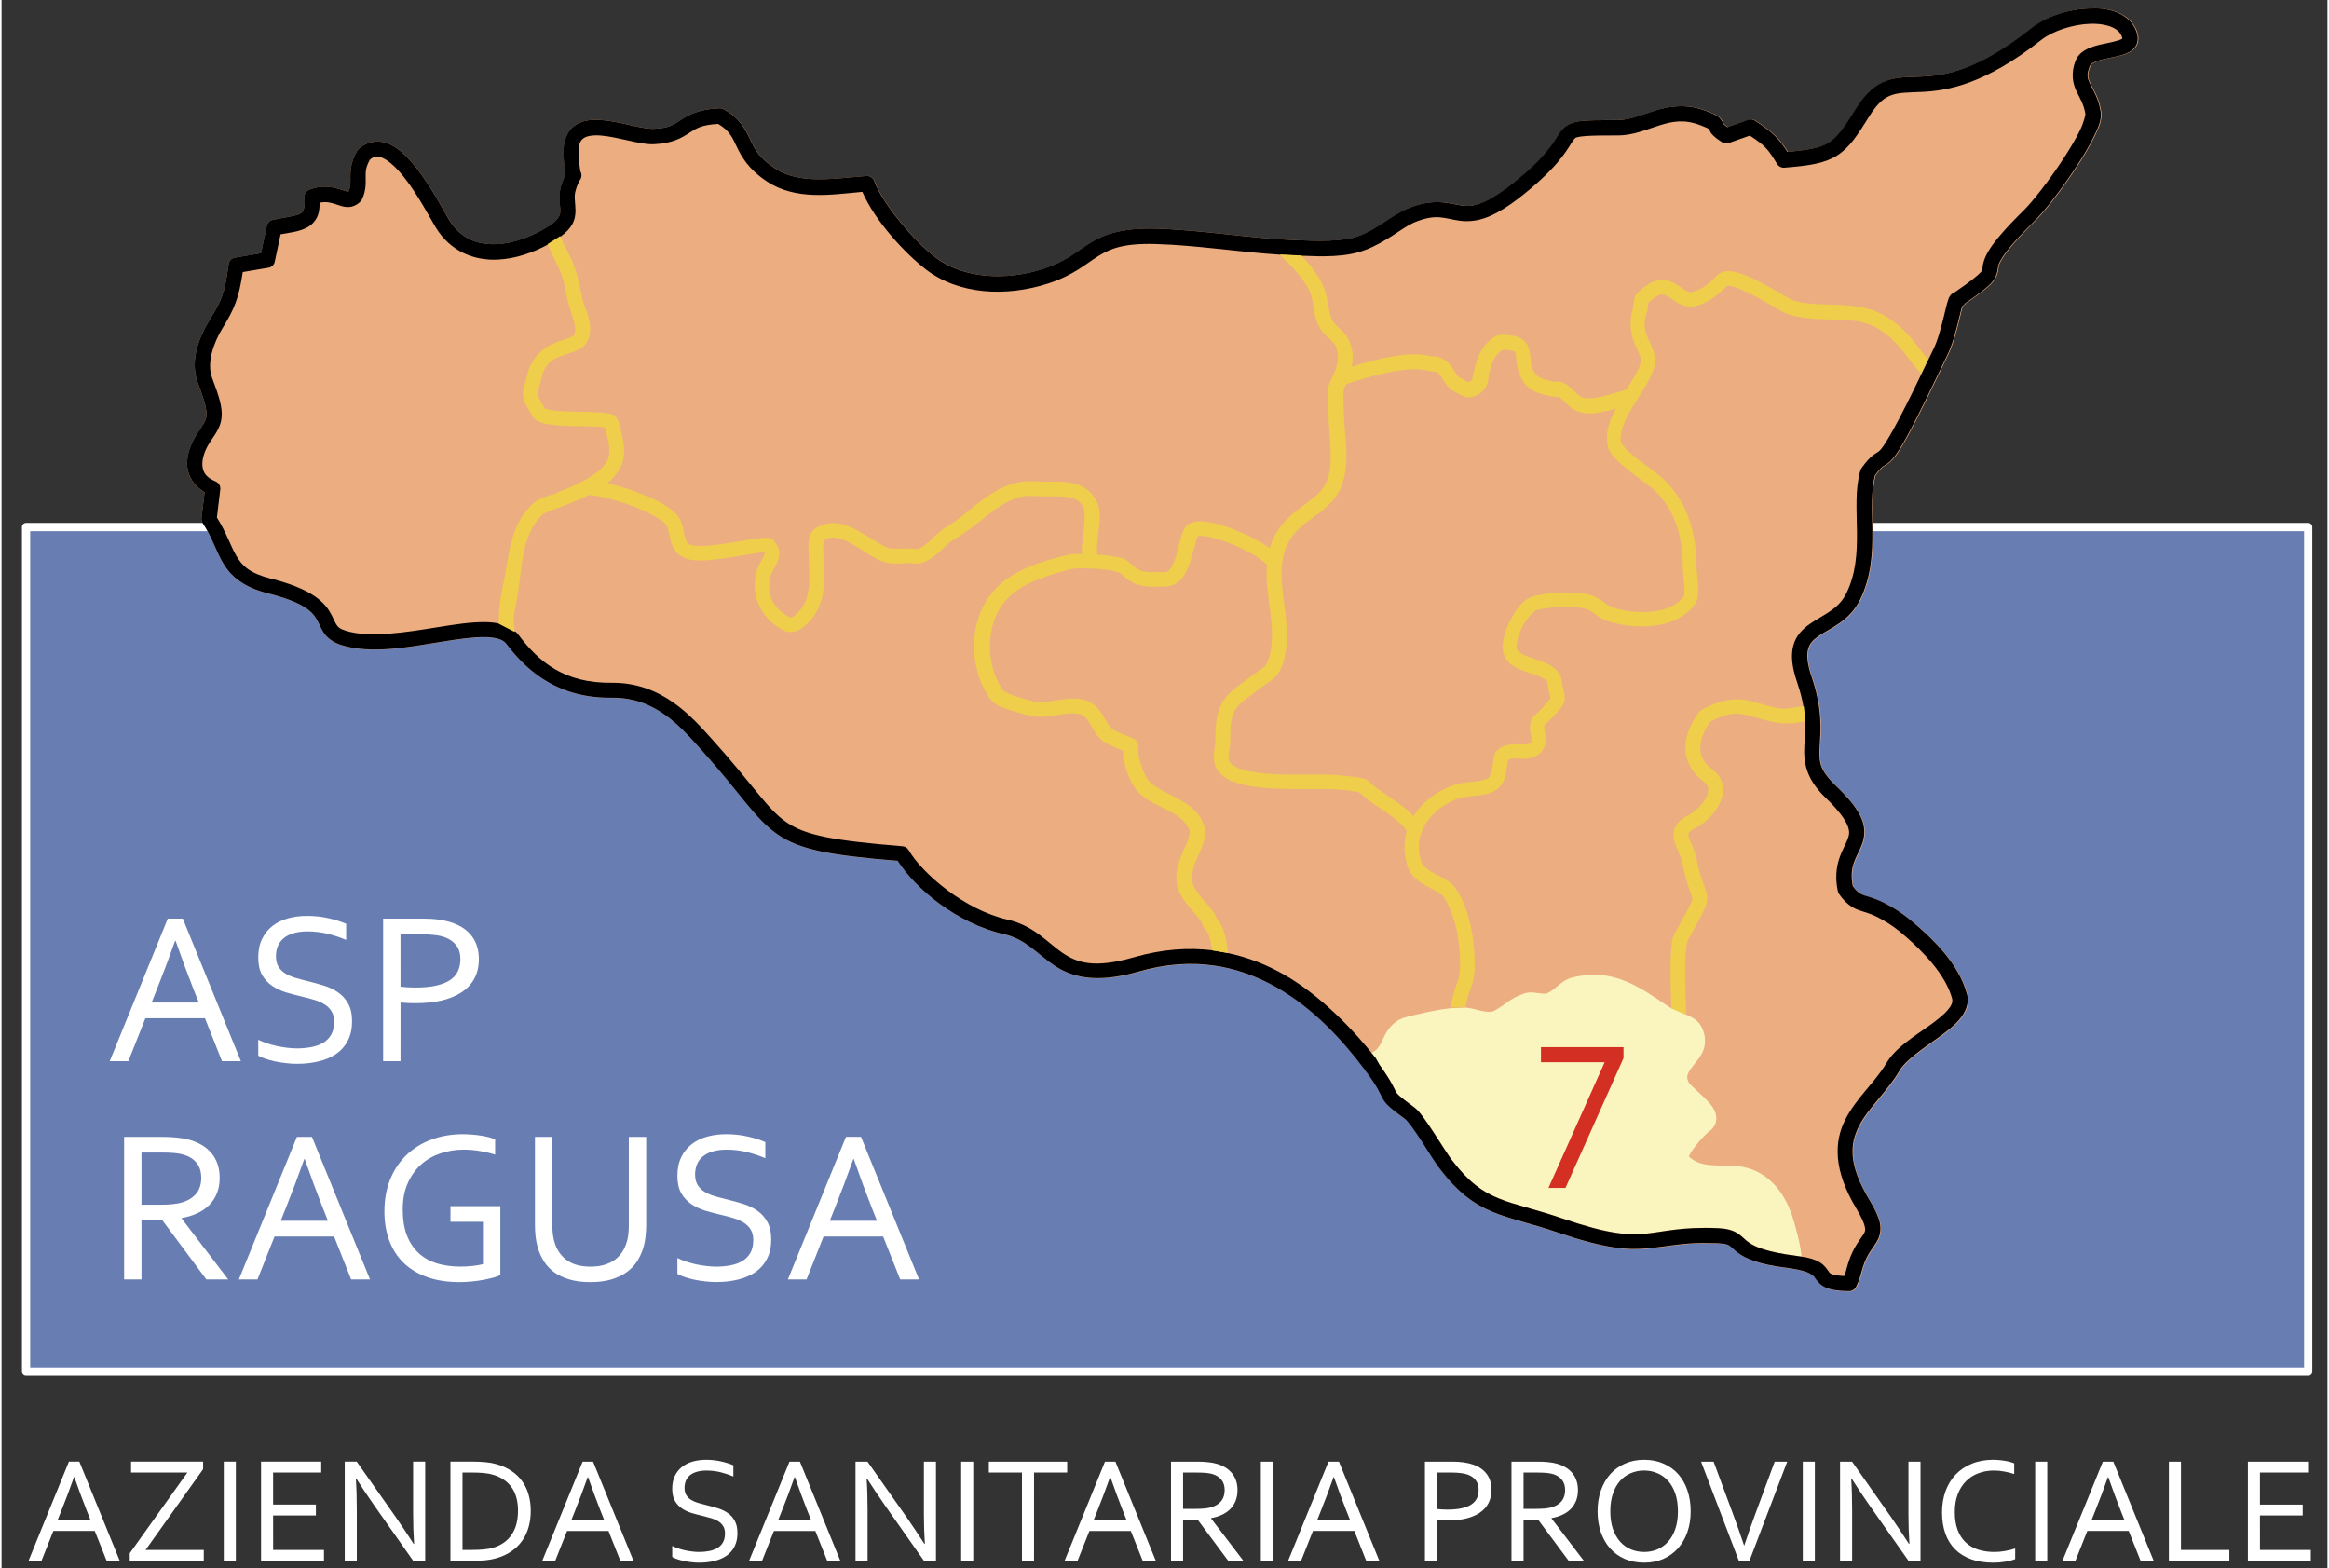
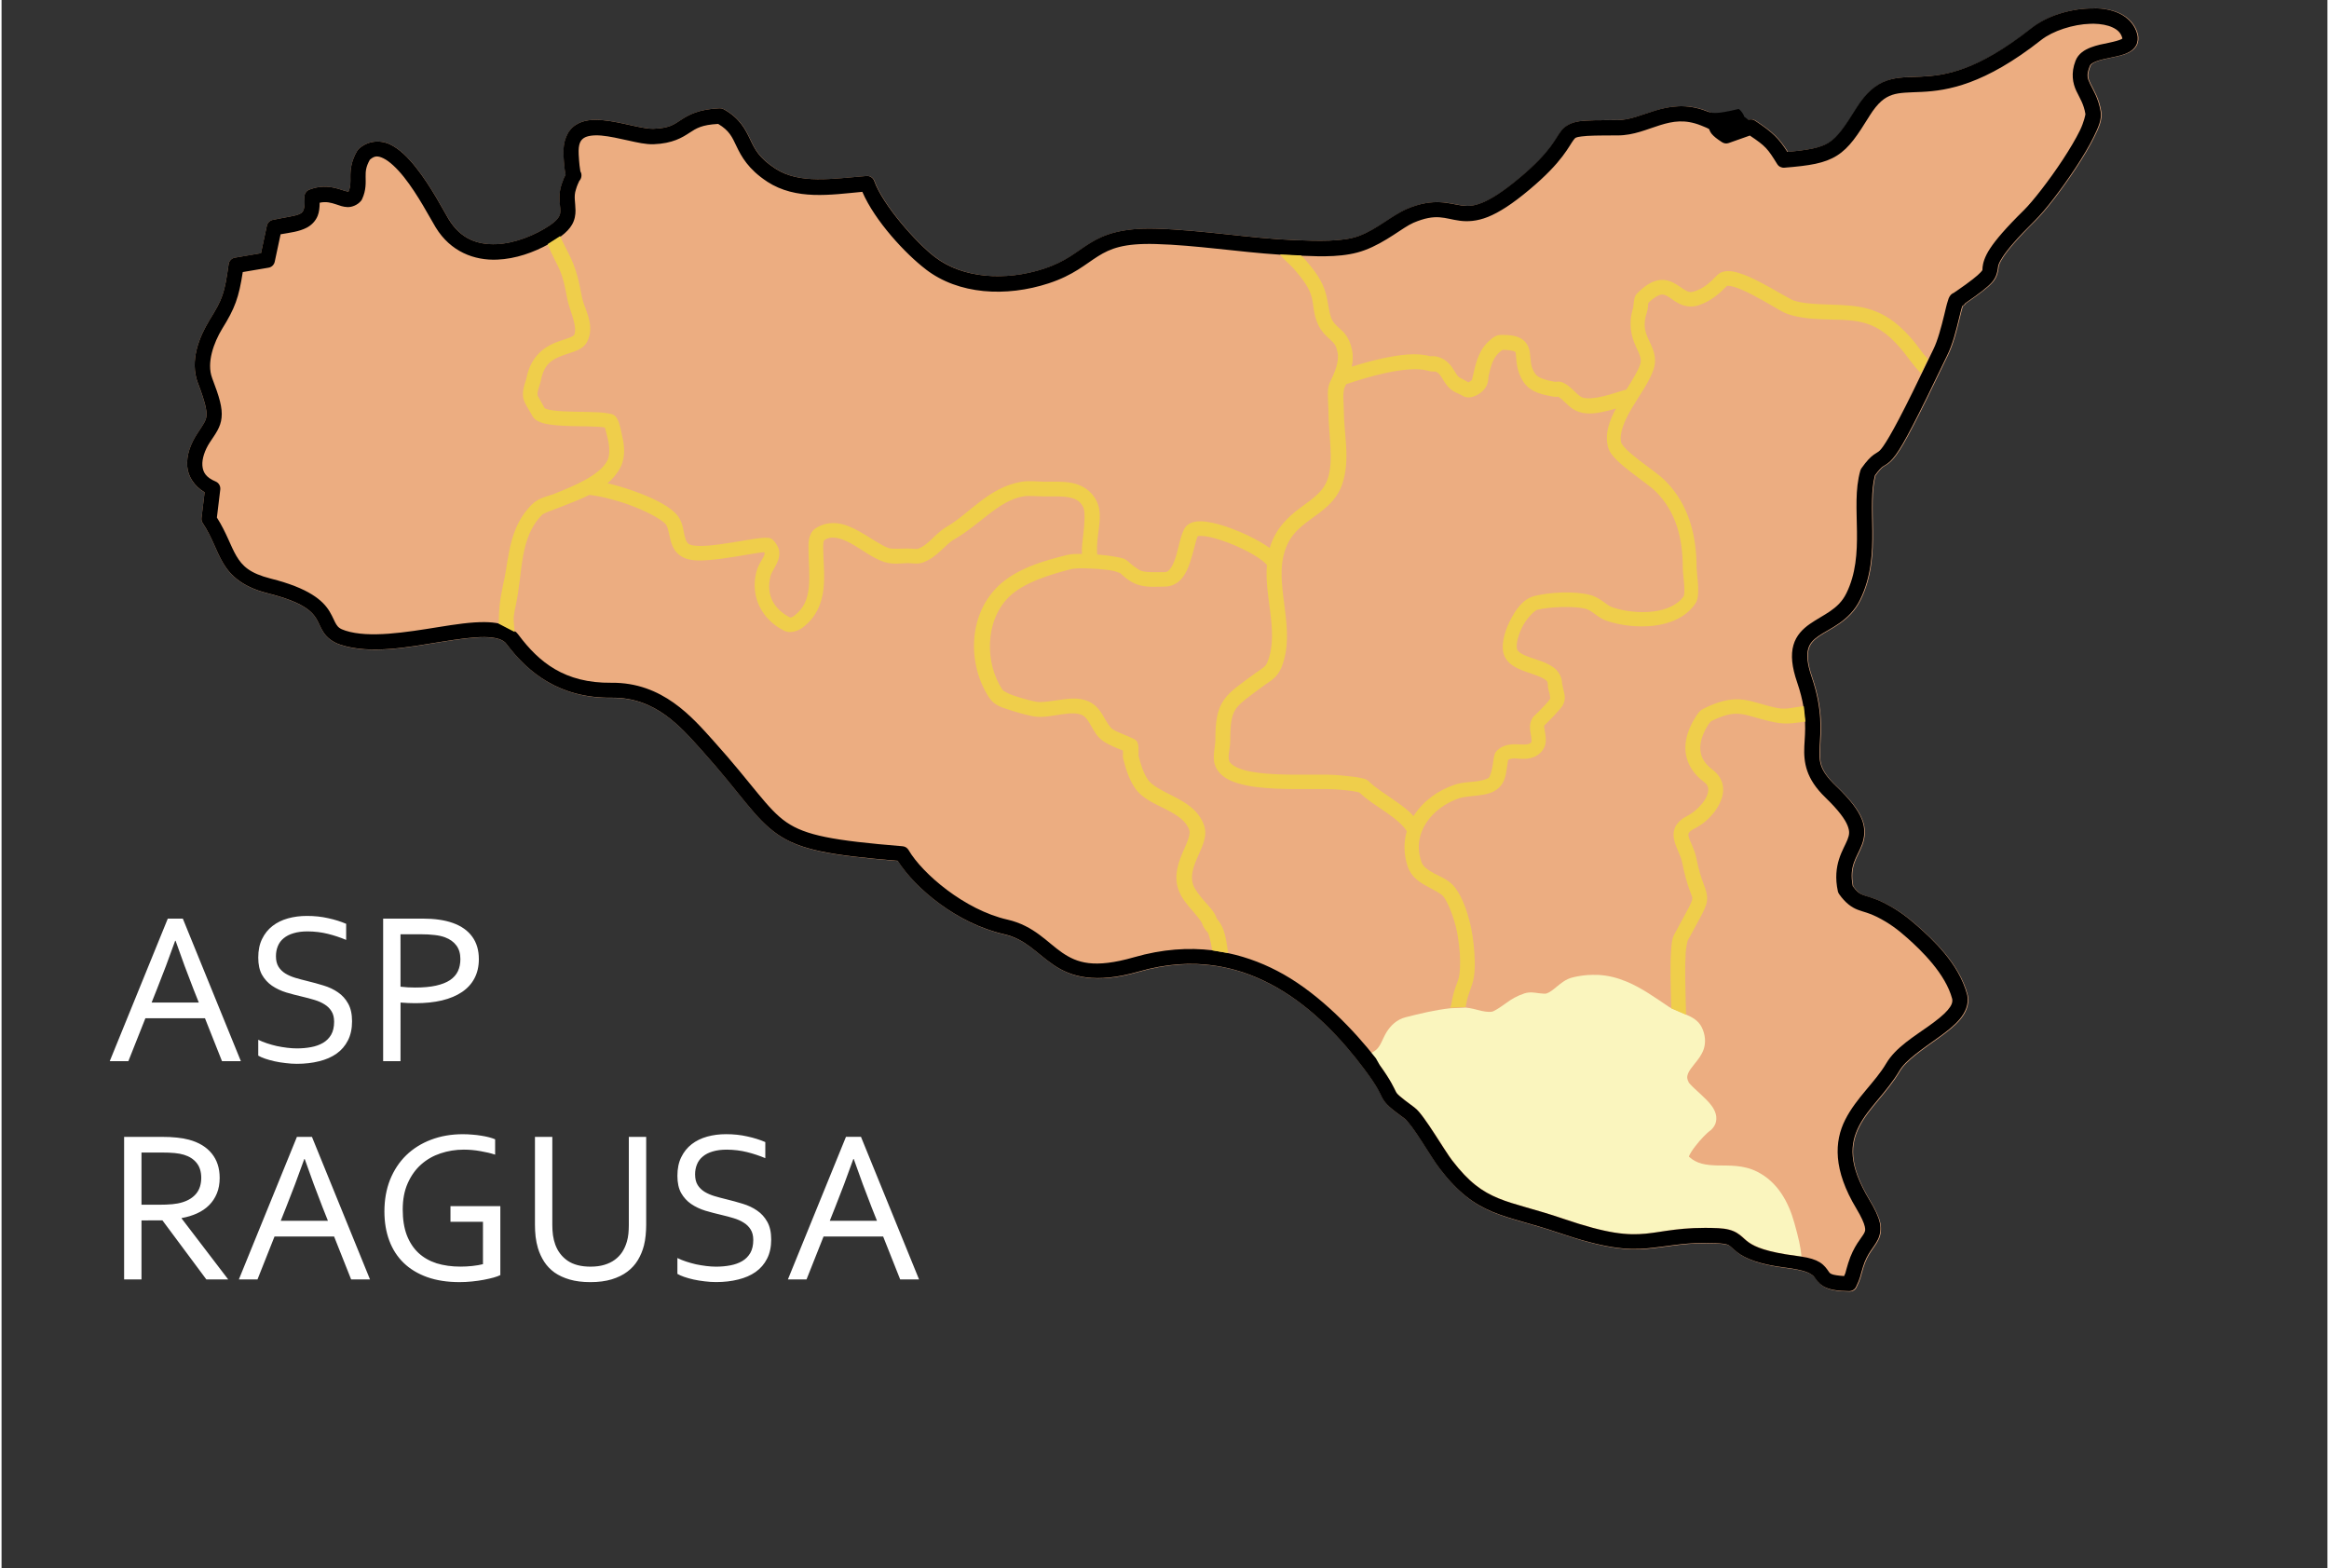
<svg xmlns="http://www.w3.org/2000/svg" xmlns:ns1="http://sodipodi.sourceforge.net/DTD/sodipodi-0.dtd" xmlns:ns2="http://www.inkscape.org/namespaces/inkscape" version="1.1" id="Livello_1" x="0px" y="0px" width="150mm" height="101mm" viewBox="0 0 566.929 382.242" xml:space="preserve" ns1:docname="logo_asp.svg" ns2:version="1.0.1 (3bc2e813f5, 2020-09-07)">
  <rect x="0" y="0" width="566.929" height="382.242" fill="#333333" stroke="none" />
  <ns1:namedview pagecolor="#ffffff" bordercolor="#666666" borderopacity="1" objecttolerance="10" gridtolerance="10" guidetolerance="10" ns2:pageopacity="0" ns2:pageshadow="2" ns2:window-width="1920" ns2:window-height="1017" id="namedview19" showgrid="false" ns2:zoom="1.7362249" ns2:cx="253.29793" ns2:cy="182.27376" ns2:window-x="1912" ns2:window-y="-8" ns2:window-maximized="1" ns2:current-layer="Livello_1" ns2:document-rotation="0" units="mm" width="150mm" />
  <defs id="defs51" />
  <style type="text/css" id="style2">
	.st0{fill-rule:evenodd;clip-rule:evenodd;fill:#647CB1;}
	.st1{fill-rule:evenodd;clip-rule:evenodd;fill:#ECAD81;}
	.st2{fill-rule:evenodd;clip-rule:evenodd;fill:#EFCE4B;}
	.st3{fill-rule:evenodd;clip-rule:evenodd;fill:#0C0F1B;}
	.st4{fill:#647CB1;}
	.st5{font-family:'Avenir-Roman';}
	.st6{font-size:52.194px;}
	.st7{letter-spacing:-4;}
	.st8{fill:#FFFFFF;}
	.st9{font-size:84.434px;}
	.st10{fill-rule:evenodd;clip-rule:evenodd;fill:#FAF5BE;}
	.st11{fill-rule:evenodd;clip-rule:evenodd;fill:#020203;}
	.st12{fill:#D32F23;}
</style>
  <g id="layer2" style="display:inline;opacity:1;stroke-width:0;stroke-miterlimit:4;stroke-dasharray:none" transform="matrix(6.586,0,0,6.586,-3677.646,-2498.196)">
    <g aria-label="ASP RAGUSA" id="text867" style="font-style:normal;font-variant:normal;font-weight:normal;font-stretch:normal;font-size:11.496px;line-height:1;font-family:Corbel;-inkscape-font-specification:Corbel;display:inline;mix-blend-mode:normal;fill:#000000;fill-opacity:1;stroke:none;stroke-width:0;stroke-miterlimit:4;stroke-dasharray:none" transform="matrix(0.151,0,0,0.151,481.529,327.112)" />
    <g aria-label="AZIENDA SANITARIA PROVINCIALE" id="text914" style="font-style:normal;font-variant:normal;font-weight:normal;font-stretch:normal;font-size:7.996px;line-height:1.25;font-family:Corbel;-inkscape-font-specification:Corbel;display:inline;mix-blend-mode:normal;fill:#000000;fill-opacity:1;stroke:none;stroke-width:0;stroke-miterlimit:4;stroke-dasharray:none" transform="matrix(0.151,0,0,0.151,481.529,327.112)" />
    <g aria-label="7" id="text1113" style="font-style:normal;font-variant:normal;font-weight:normal;font-stretch:normal;font-size:11.357px;line-height:1.25;font-family:Corbel;-inkscape-font-specification:Corbel;display:inline;mix-blend-mode:normal;fill:#d32f23;fill-opacity:1;stroke:none;stroke-width:0;stroke-miterlimit:4;stroke-dasharray:none" transform="matrix(0.151,0,0,0.151,481.529,327.112)" />
  </g>
  <g id="layer1" style="display:inline" transform="matrix(4.636,0,0,4.636,6.299,2.003)">
-     <path id="path1262-8" style="display:inline;opacity:1;mix-blend-mode:normal;fill:#687eb2;fill-opacity:1;fill-rule:evenodd;stroke:#ffffff;stroke-width:0.432;stroke-linecap:square;stroke-linejoin:round;stroke-miterlimit:0;stroke-dasharray:none;stroke-opacity:1;paint-order:normal" d="M -0.07,27.276 V 71.675 H 119.918 V 27.276 Z" />
    <path style="opacity:1;fill:#ecad81;fill-opacity:1;fill-rule:evenodd;stroke:#ffffff;stroke-width:0;stroke-linecap:square;stroke-linejoin:round;stroke-miterlimit:0;stroke-dasharray:none;paint-order:normal" d="m 108.696,-1.594804e-5 c 0.472,0.007 0.924,0.084 1.318,0.268 0.45,0.21 0.825,0.591 0.954,1.111 0.045,0.19 0.028,0.408 -0.065,0.579 -0.093,0.17 -0.236,0.278 -0.376,0.354 -0.279,0.152 -0.584,0.208 -0.89,0.274 -0.306,0.064 -0.612,0.126 -0.829,0.209 -0.217,0.083 -0.31,0.168 -0.336,0.241 -0.192,0.491 -0.129,0.643 0.019,0.954 0.148,0.311 0.437,0.746 0.548,1.441 0,0.002 0.002,0.004 0.002,0.006 0.063,0.44 -0.122,0.829 -0.364,1.326 -0.242,0.496 -0.58,1.059 -0.95,1.623 -0.741,1.129 -1.6,2.245 -2.147,2.785 -0.941,0.928 -1.432,1.517 -1.678,1.889 -0.248,0.372 -0.248,0.478 -0.268,0.626 -0.016,0.149 -0.068,0.459 -0.311,0.729 -0.238,0.265 -0.635,0.571 -1.402,1.099 -0.007,0.013 -0.012,0.02 -0.025,0.033 -0.02,0.024 -0.032,0.053 -0.11,0.106 -0.006,0 -0.018,0.009 -0.025,0.014 -0.043,0.144 -0.098,0.366 -0.166,0.643 -0.148,0.604 -0.336,1.382 -0.632,1.966 -0.361,0.737 -0.711,1.478 -1.076,2.222 -1.138,2.312 -1.544,2.976 -1.903,3.321 -0.18,0.173 -0.317,0.228 -0.403,0.287 -0.079,0.057 -0.201,0.174 -0.411,0.462 -0.209,0.785 -0.15,1.805 -0.137,2.926 0.011,1.148 -0.05,2.408 -0.647,3.618 -0.556,1.135 -1.595,1.5 -2.177,1.905 -0.291,0.202 -0.467,0.385 -0.55,0.675 -0.082,0.29 -0.07,0.744 0.184,1.48 v 0.002 c 0.596,1.745 0.46,2.865 0.42,3.657 -0.037,0.792 -0.042,1.203 0.864,2.077 h 0.002 c 0.741,0.713 1.153,1.251 1.351,1.752 0.199,0.501 0.14,0.968 0,1.33 -0.271,0.704 -0.687,1.098 -0.477,2.181 0.227,0.304 0.358,0.395 0.555,0.469 0.215,0.082 0.57,0.149 1.074,0.401 0.736,0.368 1.265,0.775 1.782,1.234 0.751,0.666 2.181,1.958 2.607,3.616 0.002,0.007 0.005,0.013 0.006,0.019 0.095,0.48 -0.117,0.923 -0.413,1.271 -0.296,0.348 -0.689,0.646 -1.101,0.943 -0.825,0.592 -1.727,1.196 -2.052,1.748 -0.672,1.143 -1.65,1.965 -2.13,2.912 -0.48,0.947 -0.584,2.011 0.555,3.906 0.294,0.49 0.465,0.849 0.538,1.179 0.074,0.33 0.019,0.644 -0.098,0.88 -0.235,0.471 -0.557,0.695 -0.792,1.457 v 0.002 c -0.078,0.255 -0.105,0.369 -0.145,0.508 -0.04,0.139 -0.096,0.285 -0.213,0.526 -0.068,0.14 -0.21,0.229 -0.366,0.227 -0.561,-0.007 -0.92,-0.061 -1.199,-0.176 -0.279,-0.115 -0.455,-0.321 -0.546,-0.45 -0.091,-0.13 -0.109,-0.169 -0.215,-0.235 -0.106,-0.065 -0.276,-0.24 -1.477,-0.389 -1.2,-0.149 -2.01,-0.444 -2.443,-0.79 -0.216,-0.173 -0.325,-0.296 -0.432,-0.362 -0.107,-0.065 -0.246,-0.133 -1.349,-0.133 -1.103,0 -1.914,0.186 -2.963,0.286 -1.049,0.099 -2.256,-0.004 -4.664,-0.825 h -0.002 c -1.446,-0.496 -2.489,-0.693 -3.454,-1.091 -0.964,-0.398 -1.819,-1.013 -2.765,-2.247 -0.249,-0.316 -0.599,-0.893 -0.964,-1.455 -0.183,-0.282 -0.366,-0.554 -0.526,-0.773 -0.158,-0.216 -0.309,-0.384 -0.35,-0.413 -0.412,-0.303 -0.657,-0.489 -0.833,-0.647 -0.176,-0.159 -0.289,-0.313 -0.366,-0.458 -0.153,-0.289 -0.215,-0.537 -0.956,-1.525 -1.109,-1.481 -2.655,-3.188 -4.627,-4.303 -0.881,-0.498 -1.845,-0.883 -2.898,-1.08 -0.111,-0.013 -0.128,-0.026 -0.354,-0.059 -1.21,-0.174 -2.538,-0.101 -3.996,0.321 -2.262,0.651 -3.537,0.276 -4.455,-0.348 -0.917,-0.624 -1.461,-1.355 -2.605,-1.619 -2.456,-0.557 -4.648,-2.375 -5.597,-3.861 -3.53,-0.295 -5.113,-0.563 -6.307,-1.385 -1.219,-0.838 -1.918,-2.116 -3.972,-4.398 -1.128,-1.254 -2.444,-2.821 -4.766,-2.795 -2.717,0.029 -4.379,-1.291 -5.535,-2.834 -0.163,-0.219 -0.534,-0.348 -1.148,-0.354 -0.614,-0.007 -1.415,0.109 -2.278,0.248 -1.728,0.277 -3.706,0.666 -5.279,0.162 -0.445,-0.143 -0.741,-0.392 -0.913,-0.655 -0.172,-0.263 -0.243,-0.495 -0.366,-0.7 -0.246,-0.411 -0.701,-0.892 -2.603,-1.369 h -0.002 c -1.254,-0.319 -1.907,-0.894 -2.304,-1.563 -0.397,-0.669 -0.578,-1.367 -1.08,-2.116 -0.053,-0.08 -0.08,-0.176 -0.067,-0.272 l 0.164,-1.349 c -0.551,-0.33 -0.867,-0.83 -0.913,-1.355 -0.051,-0.61 0.184,-1.207 0.518,-1.721 v -0.002 c 0.316,-0.482 0.467,-0.675 0.493,-0.943 0.026,-0.268 -0.076,-0.745 -0.448,-1.717 l -0.002,-0.002 c -0.454,-1.193 0.085,-2.454 0.593,-3.29 0,-0.002 10e-4,-0.005 0.002,-0.006 0.705,-1.133 0.799,-1.397 1.021,-2.965 0.024,-0.173 0.159,-0.314 0.331,-0.34 l 1.371,-0.235 0.307,-1.441 c 0.033,-0.154 0.153,-0.276 0.307,-0.309 0.676,-0.147 1.202,-0.202 1.426,-0.317 0.112,-0.058 0.153,-0.101 0.199,-0.213 0.042,-0.113 0.071,-0.321 0.045,-0.655 -0.015,-0.176 0.088,-0.339 0.252,-0.405 0.711,-0.281 1.312,-0.121 1.68,0 0.184,0.06 0.318,0.098 0.364,0.1 0.02,0.007 0.024,-0.015 0.027,-0.014 0.108,-0.261 0.097,-0.455 0.094,-0.773 -0.004,-0.344 0.035,-0.811 0.354,-1.353 0.021,-0.033 0.04,-0.06 0.067,-0.086 0.482,-0.464 1.148,-0.503 1.664,-0.256 0.517,0.246 0.955,0.698 1.361,1.207 0.811,1.018 1.479,2.325 1.725,2.728 0.642,1.05 1.527,1.352 2.513,1.312 0.986,-0.041 2.049,-0.484 2.803,-0.988 0.279,-0.188 0.411,-0.339 0.477,-0.452 0.065,-0.113 0.079,-0.199 0.078,-0.336 0,-0.275 -0.14,-0.753 0.059,-1.357 0.096,-0.289 0.151,-0.406 0.217,-0.526 -0.007,-0.013 -0.009,-0.026 -0.012,-0.039 -0.034,-0.182 -0.073,-0.471 -0.1,-0.995 v -0.002 c -0.036,-0.711 0.189,-1.266 0.616,-1.557 0.426,-0.294 0.941,-0.314 1.451,-0.268 0.51,0.045 1.034,0.168 1.508,0.274 0.473,0.105 0.902,0.185 1.136,0.178 0.869,-0.032 1.087,-0.217 1.479,-0.473 0.392,-0.257 0.94,-0.565 2.038,-0.604 0.072,0 0.141,0.02 0.207,0.053 0.853,0.473 1.147,1.085 1.391,1.596 0.243,0.511 0.455,0.958 1.322,1.525 1.274,0.829 2.995,0.528 4.79,0.385 0.181,-0.015 0.351,0.095 0.411,0.266 0.444,1.258 2.222,3.263 3.194,4.001 h 0.004 c 1.442,1.11 3.68,1.276 5.722,0.608 1.18,-0.384 1.683,-0.883 2.423,-1.344 0.74,-0.46 1.686,-0.813 3.481,-0.761 2.434,0.071 4.884,0.506 7.283,0.602 1.17,0.043 2.525,0.102 3.401,-0.227 l 0.002,-0.002 c 0.924,-0.342 1.728,-1.085 2.515,-1.42 1.422,-0.606 2.238,-0.255 2.873,-0.172 0.317,0.042 0.613,0.037 1.078,-0.151 0.465,-0.187 1.092,-0.574 1.969,-1.31 h 0.002 c 0.846,-0.709 1.311,-1.23 1.604,-1.615 0.292,-0.385 0.403,-0.632 0.598,-0.878 0.196,-0.246 0.52,-0.42 0.945,-0.479 0.424,-0.055 1.007,-0.055 1.995,-0.059 0.639,0 1.263,-0.281 2.009,-0.508 0.745,-0.226 1.631,-0.369 2.66,0.033 0.298,0.115 0.468,0.189 0.606,0.28 0.139,0.091 0.264,0.297 0.284,0.376 0.004,0.013 0.005,0.02 0.006,0.025 l 0.004,0.004 c 0.015,0.017 0.134,0.098 0.215,0.164 l 1.097,-0.389 c 0.119,-0.04 0.251,-0.023 0.356,0.047 0.947,0.627 1.246,0.934 1.7,1.641 1.11,-0.1 1.753,-0.221 2.177,-0.489 0.459,-0.29 0.823,-0.811 1.457,-1.829 v -0.002 c 0.509,-0.811 1.04,-1.246 1.617,-1.441 0.578,-0.196 1.141,-0.165 1.776,-0.198 1.27,-0.061 2.932,-0.28 5.828,-2.564 0.791,-0.624 1.968,-0.995 3.059,-1.021 0.068,-9.9e-4 0.136,-9.8e-4 0.203,0 z" id="path887" />
    <path id="path1127" style="color:#000000;font-style:normal;font-variant:normal;font-weight:normal;font-stretch:normal;font-size:medium;line-height:normal;font-family:sans-serif;font-variant-ligatures:normal;font-variant-position:normal;font-variant-caps:normal;font-variant-numeric:normal;font-variant-alternates:normal;font-variant-east-asian:normal;font-feature-settings:normal;text-indent:0;text-align:start;text-decoration:none;text-decoration-line:none;text-decoration-style:solid;text-decoration-color:#000000;letter-spacing:normal;word-spacing:normal;text-transform:none;writing-mode:lr-tb;direction:ltr;text-orientation:mixed;dominant-baseline:auto;baseline-shift:baseline;text-anchor:start;white-space:normal;shape-padding:0;shape-margin:0;inline-size:0;clip-rule:evenodd;display:inline;overflow:visible;visibility:visible;opacity:1;isolation:auto;mix-blend-mode:normal;color-interpolation:sRGB;color-interpolation-filters:linearRGB;solid-color:#000000;solid-opacity:1;vector-effect:none;fill:#faf5be;fill-opacity:1;fill-rule:evenodd;stroke:none;stroke-width:0;stroke-linecap:butt;stroke-linejoin:round;stroke-miterlimit:4;stroke-dasharray:none;stroke-dashoffset:0;stroke-opacity:1;paint-order:normal;color-rendering:auto;image-rendering:auto;shape-rendering:auto;text-rendering:auto;enable-background:accumulate;stop-color:#000000" d="m 570.942,387.036 c -0.027,-10e-4 -0.055,-10e-4 -0.084,8.9e-4 -0.038,0.003 -0.078,0.009 -0.119,0.019 -0.055,0.014 -0.092,0.046 -0.124,0.072 -0.031,0.026 -0.057,0.047 -0.084,0.056 -0.008,0.003 -0.031,0.002 -0.062,-0.002 -0.031,-0.004 -0.07,-0.013 -0.116,0.002 -0.059,0.02 -0.102,0.046 -0.138,0.072 -0.036,0.025 -0.066,0.049 -0.111,0.071 -0.012,0.006 -0.048,0.006 -0.093,-0.004 -0.038,-0.009 -0.079,-0.022 -0.123,-0.026 l -0.124,0.005 c -0.122,0.013 -0.257,0.046 -0.358,0.072 -0.072,0.018 -0.12,0.068 -0.151,0.117 -0.036,0.058 -0.048,0.118 -0.092,0.149 -0.01,0.007 -0.021,0.014 -0.034,0.021 l 0.07,0.094 c 0.093,0.129 0.115,0.185 0.128,0.21 0.007,0.014 0.01,0.018 0.03,0.036 0.02,0.018 0.055,0.045 0.117,0.091 3e-4,1e-4 5.9e-4,2e-4 8.9e-4,3e-4 0.029,0.022 0.052,0.051 0.079,0.088 0.027,0.037 0.056,0.08 0.084,0.123 0.057,0.087 0.114,0.179 0.14,0.212 l 6e-4,5.9e-4 c 0.135,0.176 0.24,0.249 0.37,0.303 0.13,0.054 0.291,0.086 0.518,0.163 0.357,0.122 0.514,0.133 0.657,0.119 0.144,-0.014 0.286,-0.057 0.58,-0.044 0.067,0.003 0.114,0.016 0.15,0.038 0.036,0.022 0.054,0.045 0.079,0.064 0.042,0.033 0.109,0.073 0.309,0.107 l 0.125,0.018 c -0.008,-0.083 -0.023,-0.146 -0.057,-0.268 -0.047,-0.169 -0.134,-0.327 -0.297,-0.409 -0.111,-0.056 -0.224,-0.048 -0.32,-0.05 -0.09,-0.003 -0.161,-0.012 -0.225,-0.07 7.6e-4,-0.003 4.4e-4,-0.003 0.002,-0.007 0.008,-0.018 0.026,-0.047 0.048,-0.075 0.021,-0.028 0.046,-0.056 0.067,-0.078 0.021,-0.022 0.043,-0.04 0.04,-0.038 0.024,-0.016 0.043,-0.037 0.054,-0.063 0.01,-0.026 0.01,-0.054 0.004,-0.078 -0.013,-0.047 -0.042,-0.081 -0.073,-0.113 -0.031,-0.032 -0.065,-0.062 -0.093,-0.088 -0.028,-0.025 -0.049,-0.051 -0.049,-0.05 -0.018,-0.035 -0.015,-0.051 -0.007,-0.073 0.008,-0.022 0.029,-0.049 0.054,-0.08 0.025,-0.031 0.055,-0.067 0.072,-0.117 0.016,-0.05 0.014,-0.112 -0.017,-0.174 -0.028,-0.055 -0.078,-0.08 -0.124,-0.1 l -0.118,-0.051 c -0.007,-0.004 -0.013,-0.007 -0.018,-0.01 -0.11,-0.073 -0.217,-0.152 -0.341,-0.203 -0.07,-0.029 -0.145,-0.049 -0.226,-0.053 z" transform="matrix(6.586,0,0,6.586,-3677.646,-2498.196)" />
    <path id="path907" style="font-style:normal;font-variant:normal;font-weight:normal;font-stretch:normal;font-size:11.496px;line-height:1;font-family:Corbel;-inkscape-font-specification:Corbel;display:inline;opacity:1;mix-blend-mode:normal;fill:#ffffff;fill-opacity:1;stroke:none;stroke-width:0;stroke-miterlimit:4;stroke-dasharray:none" d="m 547.367,411.482 3.059,-7.511 h 0.791 l 3.059,7.511 h -0.994 l -0.898,-2.262 h -3.138 l -0.898,2.262 z m 3.447,-6.343 q -0.5,1.403 -0.96,2.548 l -0.281,0.707 h 2.487 l -0.281,-0.707 q -0.46,-1.168 -0.943,-2.548 z m -8.336,0.82 q 0,0.331 0.135,0.55 0.135,0.213 0.359,0.354 0.23,0.14 0.528,0.23 0.303,0.09 0.629,0.168 0.438,0.107 0.859,0.236 0.427,0.129 0.758,0.359 0.331,0.225 0.533,0.589 0.208,0.365 0.208,0.937 0,0.584 -0.219,1.01 -0.213,0.421 -0.601,0.696 -0.382,0.269 -0.915,0.399 -0.533,0.135 -1.168,0.135 -0.292,0 -0.601,-0.039 -0.303,-0.034 -0.584,-0.095 -0.275,-0.062 -0.5,-0.14 -0.225,-0.079 -0.354,-0.157 v -0.836 q 0.202,0.101 0.455,0.185 0.253,0.084 0.522,0.146 0.269,0.056 0.544,0.09 0.275,0.034 0.516,0.034 0.393,0 0.747,-0.067 0.359,-0.067 0.629,-0.225 0.269,-0.157 0.427,-0.427 0.157,-0.275 0.157,-0.685 0,-0.337 -0.14,-0.556 -0.135,-0.219 -0.365,-0.359 -0.23,-0.146 -0.533,-0.236 -0.297,-0.09 -0.629,-0.168 -0.438,-0.101 -0.859,-0.225 -0.415,-0.129 -0.747,-0.354 -0.326,-0.225 -0.528,-0.578 -0.196,-0.354 -0.196,-0.904 0,-0.573 0.202,-0.982 0.202,-0.415 0.55,-0.685 0.348,-0.269 0.814,-0.399 0.466,-0.129 0.994,-0.129 0.601,0 1.117,0.118 0.522,0.112 0.954,0.298 v 0.848 q -0.466,-0.196 -0.966,-0.32 -0.494,-0.123 -1.061,-0.129 -0.427,0 -0.741,0.095 -0.314,0.09 -0.522,0.264 -0.208,0.168 -0.309,0.415 -0.101,0.241 -0.101,0.539 z m -5.507,4.85 q 0.41,0 0.724,-0.095 0.32,-0.095 0.556,-0.269 0.236,-0.174 0.393,-0.415 0.157,-0.247 0.241,-0.544 0.056,-0.185 0.079,-0.41 0.022,-0.23 0.022,-0.443 v -4.659 h 0.915 v 4.637 q 0,0.264 -0.028,0.55 -0.028,0.286 -0.09,0.533 -0.107,0.415 -0.32,0.769 -0.213,0.354 -0.556,0.612 -0.342,0.258 -0.825,0.404 -0.477,0.146 -1.123,0.146 -0.617,0 -1.083,-0.135 -0.466,-0.135 -0.803,-0.37 -0.331,-0.241 -0.544,-0.567 -0.213,-0.331 -0.331,-0.719 -0.084,-0.281 -0.123,-0.601 -0.034,-0.32 -0.034,-0.623 v -4.637 h 0.915 v 4.659 q 0,0.253 0.034,0.522 0.039,0.264 0.118,0.483 0.196,0.544 0.651,0.859 0.46,0.314 1.212,0.314 z m -5.669,-2.363 H 529.59 v -0.825 h 2.627 v 3.632 q -0.118,0.062 -0.348,0.129 -0.225,0.062 -0.516,0.118 -0.292,0.056 -0.629,0.09 -0.331,0.034 -0.657,0.034 -0.966,0 -1.706,-0.264 -0.735,-0.264 -1.235,-0.747 -0.5,-0.483 -0.758,-1.173 -0.258,-0.69 -0.258,-1.538 0,-0.921 0.298,-1.673 0.303,-0.752 0.848,-1.285 0.55,-0.533 1.308,-0.82 0.763,-0.292 1.678,-0.292 0.247,0 0.494,0.022 0.247,0.017 0.472,0.056 0.225,0.034 0.415,0.084 0.191,0.051 0.32,0.107 v 0.808 q -0.337,-0.112 -0.775,-0.185 -0.438,-0.079 -0.876,-0.079 -0.64,0 -1.224,0.196 -0.578,0.191 -1.022,0.584 -0.443,0.393 -0.707,0.988 -0.264,0.589 -0.264,1.386 0,0.78 0.213,1.347 0.219,0.567 0.612,0.937 0.399,0.37 0.96,0.55 0.567,0.174 1.257,0.174 0.32,0 0.629,-0.034 0.314,-0.034 0.556,-0.095 z m -12.86,3.037 3.059,-7.511 h 0.791 l 3.059,7.511 h -0.994 l -0.898,-2.262 h -3.138 l -0.898,2.262 z m 3.447,-6.343 q -0.5,1.403 -0.96,2.548 l -0.281,0.707 h 2.487 l -0.281,-0.707 q -0.46,-1.168 -0.943,-2.548 z m -8.577,3.233 v 3.11 h -0.915 v -7.511 h 1.948 q 0.494,0 0.836,0.039 0.348,0.034 0.634,0.112 0.786,0.213 1.201,0.73 0.415,0.511 0.415,1.28 0,0.455 -0.146,0.814 -0.146,0.359 -0.41,0.623 -0.264,0.264 -0.634,0.432 -0.365,0.168 -0.814,0.247 v 0.022 l 2.453,3.211 h -1.151 l -2.313,-3.11 z m 0,-3.576 v 2.751 h 0.904 q 0.421,0 0.719,-0.028 0.298,-0.028 0.533,-0.101 0.477,-0.146 0.735,-0.466 0.258,-0.32 0.258,-0.836 -0.006,-0.483 -0.247,-0.775 -0.241,-0.298 -0.668,-0.427 -0.202,-0.062 -0.483,-0.09 -0.281,-0.028 -0.713,-0.028 z m 13.646,-4.811 h -0.915 v -7.511 h 2.083 q 0.466,0 0.859,0.056 0.399,0.056 0.73,0.174 0.674,0.241 1.022,0.724 0.348,0.477 0.348,1.179 0,0.573 -0.23,1.01 -0.225,0.432 -0.657,0.724 -0.432,0.292 -1.055,0.443 -0.617,0.146 -1.403,0.146 -0.376,0 -0.78,-0.034 z m 0,-3.924 q 0.185,0.022 0.387,0.034 0.202,0.011 0.382,0.011 0.646,0 1.1,-0.101 0.455,-0.101 0.741,-0.292 0.286,-0.196 0.415,-0.472 0.129,-0.281 0.129,-0.634 0,-0.438 -0.213,-0.719 -0.208,-0.281 -0.595,-0.427 -0.241,-0.09 -0.556,-0.123 -0.314,-0.039 -0.73,-0.039 h -1.061 z m -6.562,-1.6 q 0,0.331 0.135,0.55 0.135,0.213 0.359,0.354 0.23,0.14 0.528,0.23 0.303,0.09 0.629,0.168 0.438,0.107 0.859,0.236 0.427,0.129 0.758,0.359 0.331,0.225 0.533,0.589 0.208,0.365 0.208,0.937 0,0.584 -0.219,1.01 -0.213,0.421 -0.601,0.696 -0.382,0.269 -0.915,0.399 -0.533,0.135 -1.168,0.135 -0.292,0 -0.601,-0.039 -0.303,-0.034 -0.584,-0.095 -0.275,-0.062 -0.5,-0.14 -0.225,-0.079 -0.354,-0.157 v -0.836 q 0.202,0.101 0.455,0.185 0.253,0.084 0.522,0.146 0.269,0.056 0.544,0.09 0.275,0.034 0.516,0.034 0.393,0 0.747,-0.067 0.359,-0.067 0.629,-0.225 0.269,-0.157 0.427,-0.427 0.157,-0.275 0.157,-0.685 0,-0.337 -0.14,-0.556 -0.135,-0.219 -0.365,-0.359 -0.23,-0.146 -0.533,-0.236 -0.297,-0.09 -0.629,-0.168 -0.438,-0.101 -0.859,-0.225 -0.415,-0.129 -0.747,-0.354 -0.326,-0.225 -0.528,-0.578 -0.196,-0.354 -0.196,-0.904 0,-0.573 0.202,-0.982 0.202,-0.415 0.55,-0.685 0.348,-0.269 0.814,-0.399 0.466,-0.129 0.994,-0.129 0.601,0 1.117,0.118 0.522,0.112 0.954,0.298 v 0.848 q -0.466,-0.196 -0.965,-0.32 -0.494,-0.123 -1.061,-0.129 -0.427,0 -0.741,0.095 -0.314,0.09 -0.522,0.264 -0.208,0.168 -0.309,0.415 -0.101,0.241 -0.101,0.539 z m -8.757,5.524 3.059,-7.511 h 0.791 l 3.059,7.511 h -0.994 l -0.898,-2.262 h -3.138 l -0.898,2.262 z m 3.447,-6.343 q -0.5,1.403 -0.96,2.548 l -0.281,0.707 h 2.487 l -0.281,-0.707 q -0.46,-1.168 -0.943,-2.548 z" transform="matrix(0.998,0,0,0.998,-506.287,-343.828)" />
-     <path id="path962" style="font-style:normal;font-variant:normal;font-weight:normal;font-stretch:normal;font-size:7.996px;line-height:1.25;font-family:Corbel;-inkscape-font-specification:Corbel;display:inline;opacity:1;mix-blend-mode:normal;fill:#ffffff;fill-opacity:1;stroke:none;stroke-width:0;stroke-miterlimit:4;stroke-dasharray:none" d="m 624.919,425.731 h 2.678 v 0.574 h -3.315 v -5.224 h 3.17 v 0.574 h -2.534 v 1.687 h 2.253 v 0.574 h -2.253 z m -4.162,-4.65 v 4.65 h 2.549 v 0.574 h -3.186 v -5.224 z m -6.243,5.224 2.128,-5.224 h 0.55 l 2.128,5.224 h -0.691 l -0.625,-1.573 h -2.182 l -0.625,1.573 z m 2.397,-4.412 q -0.347,0.976 -0.668,1.773 l -0.195,0.492 h 1.73 l -0.195,-0.492 q -0.32,-0.812 -0.656,-1.773 z m -3.834,4.412 v -5.224 h 0.636 v 5.224 z m -2.175,-4.755 q -0.433,0 -0.812,0.141 -0.375,0.137 -0.652,0.414 -0.277,0.273 -0.437,0.683 -0.16,0.406 -0.16,0.949 0,0.539 0.148,0.937 0.148,0.394 0.422,0.656 0.273,0.258 0.656,0.383 0.387,0.125 0.859,0.125 0.129,0 0.273,-0.012 0.144,-0.016 0.289,-0.039 0.148,-0.027 0.285,-0.059 0.141,-0.035 0.25,-0.074 v 0.562 q -0.23,0.09 -0.535,0.137 -0.305,0.051 -0.625,0.051 -0.652,0 -1.156,-0.18 -0.504,-0.183 -0.847,-0.523 -0.34,-0.34 -0.515,-0.828 -0.176,-0.492 -0.176,-1.113 0,-0.609 0.183,-1.121 0.187,-0.511 0.535,-0.878 0.351,-0.367 0.847,-0.57 0.5,-0.207 1.121,-0.207 0.164,0 0.324,0.016 0.16,0.012 0.305,0.039 0.148,0.023 0.273,0.059 0.125,0.035 0.215,0.074 v 0.562 q -0.234,-0.078 -0.511,-0.129 -0.277,-0.055 -0.558,-0.055 z m -5.423,2.444 q 0.48,0.691 0.949,1.421 h 0.023 q -0.051,-0.761 -0.051,-1.554 v -2.78 h 0.636 v 5.224 h -0.632 l -2.05,-2.913 q -0.531,-0.761 -0.949,-1.421 h -0.023 q 0.051,0.714 0.051,1.667 v 2.667 h -0.636 v -5.224 h 0.632 z m -4.646,2.311 v -5.224 h 0.636 v 5.224 z m -3.08,-0.812 q 0.281,-0.855 0.605,-1.726 l 0.996,-2.686 h 0.66 l -1.991,5.224 h -0.558 l -1.991,-5.224 h 0.66 l 0.996,2.686 q 0.328,0.871 0.609,1.726 z m -3.498,-1.796 q 0,-0.527 -0.137,-0.929 -0.137,-0.402 -0.379,-0.672 -0.238,-0.269 -0.566,-0.406 -0.324,-0.141 -0.699,-0.141 -0.375,0 -0.703,0.141 -0.324,0.137 -0.566,0.406 -0.238,0.269 -0.375,0.672 -0.137,0.402 -0.137,0.929 0,0.527 0.137,0.929 0.141,0.398 0.379,0.668 0.242,0.269 0.566,0.406 0.328,0.137 0.707,0.137 0.375,0 0.695,-0.137 0.324,-0.137 0.562,-0.406 0.242,-0.269 0.379,-0.668 0.137,-0.402 0.137,-0.929 z m 0.672,0 q 0,0.593 -0.172,1.089 -0.172,0.496 -0.492,0.855 -0.32,0.359 -0.773,0.562 -0.449,0.199 -1.007,0.199 -0.578,0 -1.035,-0.199 -0.457,-0.203 -0.773,-0.562 -0.316,-0.359 -0.484,-0.855 -0.168,-0.496 -0.168,-1.089 0,-0.597 0.172,-1.093 0.176,-0.5 0.492,-0.859 0.32,-0.359 0.773,-0.558 0.453,-0.203 1.015,-0.203 0.574,0 1.027,0.203 0.457,0.199 0.773,0.558 0.316,0.359 0.484,0.859 0.168,0.496 0.168,1.093 z m -8.804,0.445 v 2.163 h -0.636 v -5.224 h 1.355 q 0.344,0 0.582,0.027 0.242,0.023 0.441,0.078 0.547,0.148 0.835,0.508 0.289,0.355 0.289,0.89 0,0.316 -0.102,0.566 -0.102,0.25 -0.285,0.433 -0.183,0.183 -0.441,0.301 -0.254,0.117 -0.566,0.172 v 0.016 l 1.706,2.233 h -0.8 l -1.609,-2.163 z m 0,-2.487 v 1.913 h 0.629 q 0.293,0 0.5,-0.019 0.207,-0.019 0.371,-0.07 0.332,-0.102 0.511,-0.324 0.18,-0.223 0.18,-0.582 -0.004,-0.336 -0.172,-0.539 -0.168,-0.207 -0.465,-0.297 -0.141,-0.043 -0.336,-0.062 -0.195,-0.019 -0.496,-0.019 z m -4.56,4.65 h -0.636 v -5.224 h 1.448 q 0.324,0 0.597,0.039 0.277,0.039 0.508,0.121 0.469,0.168 0.711,0.504 0.242,0.332 0.242,0.82 0,0.398 -0.16,0.703 -0.156,0.301 -0.457,0.504 -0.301,0.203 -0.734,0.308 -0.429,0.102 -0.976,0.102 -0.262,0 -0.543,-0.023 z m 0,-2.729 q 0.129,0.016 0.269,0.023 0.141,0.008 0.265,0.008 0.449,0 0.765,-0.07 0.316,-0.07 0.515,-0.203 0.199,-0.137 0.289,-0.328 0.09,-0.195 0.09,-0.441 0,-0.305 -0.148,-0.5 -0.144,-0.195 -0.414,-0.297 -0.168,-0.062 -0.387,-0.086 -0.219,-0.027 -0.508,-0.027 h -0.738 z m -7.844,2.729 2.128,-5.224 h 0.55 l 2.128,5.224 h -0.691 l -0.625,-1.573 h -2.182 l -0.625,1.573 z m 2.397,-4.412 q -0.347,0.976 -0.668,1.773 l -0.195,0.492 h 1.73 l -0.195,-0.492 q -0.32,-0.812 -0.656,-1.773 z m -3.834,4.412 v -5.224 h 0.636 v 5.224 z m -4.096,-2.163 v 2.163 h -0.636 v -5.224 h 1.355 q 0.344,0 0.582,0.027 0.242,0.023 0.441,0.078 0.547,0.148 0.836,0.508 0.289,0.355 0.289,0.89 0,0.316 -0.102,0.566 -0.102,0.25 -0.285,0.433 -0.183,0.183 -0.441,0.301 -0.254,0.117 -0.566,0.172 v 0.016 l 1.706,2.233 h -0.8 l -1.609,-2.163 z m 0,-2.487 v 1.913 h 0.629 q 0.293,0 0.5,-0.019 0.207,-0.019 0.371,-0.07 0.332,-0.102 0.511,-0.324 0.18,-0.223 0.18,-0.582 -0.004,-0.336 -0.172,-0.539 -0.168,-0.207 -0.465,-0.297 -0.141,-0.043 -0.336,-0.062 -0.195,-0.019 -0.496,-0.019 z m -6.243,4.65 2.128,-5.224 h 0.55 l 2.128,5.224 h -0.691 l -0.625,-1.573 h -2.182 l -0.625,1.573 z m 2.397,-4.412 q -0.347,0.976 -0.668,1.773 l -0.195,0.492 h 1.73 l -0.195,-0.492 q -0.32,-0.812 -0.656,-1.773 z m -4.006,4.412 h -0.636 v -4.65 h -1.745 v -0.574 h 4.127 v 0.574 h -1.745 z m -3.838,0 v -5.224 h 0.636 v 5.224 z m -2.885,-2.311 q 0.48,0.691 0.949,1.421 h 0.023 q -0.051,-0.761 -0.051,-1.554 v -2.78 h 0.636 v 5.224 h -0.632 l -2.05,-2.913 q -0.531,-0.761 -0.949,-1.421 h -0.023 q 0.051,0.714 0.051,1.667 v 2.667 h -0.636 v -5.224 h 0.632 z m -8.289,2.311 2.128,-5.224 h 0.55 l 2.128,5.224 h -0.691 l -0.625,-1.573 h -2.182 l -0.625,1.573 z m 2.397,-4.412 q -0.347,0.976 -0.668,1.773 l -0.195,0.492 h 1.73 l -0.195,-0.492 q -0.32,-0.812 -0.656,-1.773 z m -5.798,0.57 q 0,0.23 0.094,0.383 0.094,0.148 0.25,0.246 0.16,0.098 0.367,0.16 0.211,0.062 0.437,0.117 0.305,0.074 0.597,0.164 0.297,0.09 0.527,0.25 0.23,0.156 0.371,0.41 0.144,0.254 0.144,0.652 0,0.406 -0.152,0.703 -0.148,0.293 -0.418,0.484 -0.265,0.187 -0.636,0.277 -0.371,0.094 -0.812,0.094 -0.203,0 -0.418,-0.027 -0.211,-0.023 -0.406,-0.066 -0.191,-0.043 -0.347,-0.098 -0.156,-0.055 -0.246,-0.109 v -0.582 q 0.141,0.07 0.316,0.129 0.176,0.059 0.363,0.102 0.187,0.039 0.379,0.062 0.191,0.023 0.359,0.023 0.273,0 0.519,-0.047 0.25,-0.047 0.437,-0.156 0.187,-0.109 0.297,-0.297 0.109,-0.191 0.109,-0.476 0,-0.234 -0.098,-0.387 -0.094,-0.152 -0.254,-0.25 -0.16,-0.102 -0.371,-0.164 -0.207,-0.062 -0.437,-0.117 -0.305,-0.07 -0.597,-0.156 -0.289,-0.09 -0.519,-0.246 -0.226,-0.156 -0.367,-0.402 -0.137,-0.246 -0.137,-0.629 0,-0.398 0.141,-0.683 0.141,-0.289 0.383,-0.476 0.242,-0.187 0.566,-0.277 0.324,-0.09 0.691,-0.09 0.418,0 0.777,0.082 0.363,0.078 0.664,0.207 v 0.59 q -0.324,-0.137 -0.672,-0.223 -0.344,-0.086 -0.738,-0.09 -0.297,0 -0.515,0.066 -0.219,0.062 -0.363,0.183 -0.144,0.117 -0.215,0.289 -0.07,0.168 -0.07,0.375 z m -7.496,3.842 2.128,-5.224 h 0.55 l 2.128,5.224 h -0.691 l -0.625,-1.573 h -2.182 l -0.625,1.573 z m 2.397,-4.412 q -0.347,0.976 -0.668,1.773 l -0.195,0.492 h 1.73 l -0.195,-0.492 q -0.32,-0.812 -0.656,-1.773 z m -3.002,1.776 q 0,0.457 -0.113,0.859 -0.113,0.402 -0.344,0.726 -0.226,0.32 -0.57,0.554 -0.34,0.234 -0.796,0.363 -0.262,0.074 -0.566,0.105 -0.305,0.027 -0.66,0.027 h -1.183 v -5.224 h 1.195 q 0.355,0 0.66,0.031 0.305,0.027 0.566,0.102 0.457,0.129 0.796,0.359 0.344,0.23 0.566,0.547 0.226,0.312 0.336,0.707 0.113,0.39 0.113,0.843 z m -0.672,0 q 0,-0.754 -0.328,-1.222 -0.328,-0.469 -0.941,-0.664 -0.234,-0.074 -0.523,-0.102 -0.289,-0.027 -0.652,-0.027 h -0.48 v 4.076 h 0.48 q 0.363,0 0.652,-0.027 0.289,-0.027 0.523,-0.102 0.613,-0.195 0.941,-0.683 0.328,-0.488 0.328,-1.249 z m -6.446,0.324 q 0.48,0.691 0.949,1.421 h 0.023 q -0.051,-0.761 -0.051,-1.554 v -2.78 h 0.636 v 5.224 h -0.632 l -2.05,-2.913 q -0.531,-0.761 -0.949,-1.421 h -0.023 q 0.051,0.714 0.051,1.667 v 2.667 h -0.636 v -5.224 h 0.632 z m -6.454,1.737 h 2.678 v 0.574 h -3.315 v -5.224 h 3.17 v 0.574 h -2.534 v 1.687 h 2.253 v 0.574 h -2.253 z m -2.6,0.574 v -5.224 h 0.636 v 5.224 z m -1.089,-5.224 v 0.398 l -3.03,4.252 h 3.065 v 0.574 h -3.9 v -0.398 l 3.037,-4.252 h -2.967 v -0.574 z m -9.198,5.224 2.128,-5.224 h 0.55 l 2.128,5.224 h -0.691 l -0.625,-1.573 h -2.182 l -0.625,1.573 z m 2.397,-4.412 q -0.347,0.976 -0.668,1.773 l -0.195,0.492 h 1.73 l -0.195,-0.492 q -0.32,-0.812 -0.656,-1.773 z" transform="matrix(0.998,0,0,0.998,-506.287,-343.828)" />
-     <path d="m 587.04,400.04 v -0.793 h 4.348 v 0.577 l -3.056,6.838 h -0.898 l 2.961,-6.621 z" style="font-style:normal;font-variant:normal;font-weight:normal;font-stretch:normal;font-size:11.357px;line-height:1.25;font-family:Corbel;-inkscape-font-specification:Corbel;display:inline;opacity:1;mix-blend-mode:normal;fill:#d32f23;fill-opacity:1;stroke:none;stroke-width:0;stroke-miterlimit:4;stroke-dasharray:none" id="path965" transform="matrix(0.998,0,0,0.998,-506.287,-343.828)" />
-     <path id="path1121" style="color:#000000;font-style:normal;font-variant:normal;font-weight:normal;font-stretch:normal;font-size:medium;line-height:normal;font-family:sans-serif;font-variant-ligatures:normal;font-variant-position:normal;font-variant-caps:normal;font-variant-numeric:normal;font-variant-alternates:normal;font-variant-east-asian:normal;font-feature-settings:normal;text-indent:0;text-align:start;text-decoration:none;text-decoration-line:none;text-decoration-style:solid;text-decoration-color:#000000;letter-spacing:normal;word-spacing:normal;text-transform:none;writing-mode:lr-tb;direction:ltr;text-orientation:mixed;dominant-baseline:auto;baseline-shift:baseline;text-anchor:start;white-space:normal;shape-padding:0;shape-margin:0;inline-size:0;clip-rule:nonzero;display:inline;overflow:visible;visibility:visible;opacity:1;isolation:auto;mix-blend-mode:normal;color-interpolation:sRGB;color-interpolation-filters:linearRGB;solid-color:#000000;solid-opacity:1;vector-effect:none;fill:#000000;fill-opacity:1;fill-rule:nonzero;stroke:none;stroke-width:0;stroke-linecap:butt;stroke-linejoin:miter;stroke-miterlimit:4;stroke-dasharray:none;stroke-dashoffset:0;stroke-opacity:1;color-rendering:auto;image-rendering:auto;shape-rendering:auto;text-rendering:auto;enable-background:accumulate;stop-color:#000000;stop-opacity:1" transform="matrix(1.001,0,0,1.001,-0.08,0)" d="m 108.631,0 -0.012,0.012 c -0.067,-9.8658e-4 -0.135,-0.002 -0.203,0 -1.089,0.026 -2.264,0.397 -3.055,1.02 -2.893,2.281 -4.552,2.499 -5.82,2.561 -0.634,0.033 -1.197,0.002 -1.773,0.197 -0.577,0.195 -1.106,0.63 -1.615,1.439 0,0 0,0.002 0,0.002 -0.633,1.017 -0.996,1.536 -1.455,1.826 C 94.274,7.324 93.632,7.445 92.523,7.545 92.07,6.839 91.772,6.533 90.826,5.906 90.722,5.837 90.589,5.82 90.471,5.859 L 89.375,6.248 c -0.081,-0.066 -0.2,-0.147 -0.215,-0.164 -0.003,-0.003 -0.003,-0.003 -0.004,-0.004 -7.23e-4,-0.005 -0.002,-0.012 -0.006,-0.025 -0.02,-0.078 -0.144,-0.284 -0.283,-0.375 C 88.729,5.59 88.56,5.515 88.262,5.4 87.234,4.999 86.349,5.142 85.605,5.367 84.861,5.595 84.238,5.875 83.6,5.875 82.613,5.879 82.031,5.879 81.607,5.934 81.184,5.993 80.86,6.167 80.664,6.412 80.469,6.657 80.358,6.904 80.066,7.289 79.774,7.674 79.31,8.194 78.465,8.902 h -0.002 c -0.876,0.736 -1.502,1.121 -1.967,1.309 -0.464,0.187 -0.759,0.192 -1.076,0.15 -0.634,-0.083 -1.449,-0.433 -2.869,0.172 -0.786,0.334 -1.589,1.077 -2.512,1.418 0,0 -0.002,0.002 -0.002,0.002 -0.875,0.328 -2.228,0.269 -3.396,0.227 -2.396,-0.097 -4.843,-0.531 -7.273,-0.602 -1.793,-0.053 -2.738,0.3 -3.477,0.76 -0.739,0.46 -1.242,0.958 -2.42,1.342 -2.04,0.667 -4.275,0.501 -5.715,-0.607 0,0 -0.002,0 -0.002,0 C 46.783,12.335 45.006,10.332 44.562,9.076 44.503,8.905 44.333,8.796 44.152,8.811 42.36,8.953 40.641,9.253 39.369,8.426 38.503,7.859 38.292,7.412 38.049,6.902 37.805,6.392 37.512,5.781 36.66,5.309 36.594,5.276 36.525,5.256 36.453,5.256 35.357,5.295 34.809,5.603 34.418,5.859 34.027,6.115 33.809,6.3 32.941,6.332 32.708,6.339 32.279,6.259 31.807,6.154 31.334,6.049 30.81,5.926 30.301,5.881 29.792,5.835 29.277,5.855 28.852,6.148 28.425,6.439 28.201,6.993 28.236,7.703 v 0.002 c 0.026,0.524 0.065,0.812 0.1,0.994 0.003,0.013 0.005,0.026 0.012,0.039 -0.066,0.12 -0.121,0.237 -0.217,0.525 -0.198,0.603 -0.059,1.081 -0.059,1.355 9.86e-4,0.137 -0.014,0.223 -0.078,0.336 -0.066,0.113 -0.198,0.263 -0.477,0.451 -0.752,0.503 -1.814,0.945 -2.799,0.986 -0.985,0.039 -1.869,-0.262 -2.51,-1.311 C 21.964,10.68 21.296,9.374 20.486,8.357 20.081,7.849 19.643,7.398 19.127,7.152 18.611,6.906 17.946,6.945 17.465,7.408 c -0.026,0.026 -0.045,0.053 -0.066,0.086 -0.318,0.541 -0.357,1.008 -0.354,1.352 0.003,0.317 0.014,0.511 -0.094,0.771 -0.003,-7.893e-4 -0.008,0.02 -0.027,0.014 -0.046,-0.002 -0.18,-0.04 -0.363,-0.1 -0.368,-0.121 -0.967,-0.281 -1.678,0 -0.164,0.066 -0.266,0.229 -0.252,0.404 0.026,0.334 -0.003,0.542 -0.045,0.654 -0.046,0.112 -0.087,0.155 -0.199,0.213 -0.223,0.115 -0.748,0.17 -1.424,0.316 -0.154,0.033 -0.274,0.155 -0.307,0.309 l -0.307,1.439 -1.369,0.234 c -0.172,0.026 -0.306,0.168 -0.33,0.34 -0.222,1.566 -0.316,1.829 -1.02,2.961 -7.893e-4,0.001 -0.002,0.004 -0.002,0.006 C 9.122,17.243 8.584,18.502 9.037,19.693 l 0.002,0.002 c 0.372,0.971 0.474,1.447 0.447,1.715 -0.026,0.268 -0.176,0.46 -0.492,0.941 v 0.002 c -0.334,0.513 -0.569,1.109 -0.518,1.719 0.046,0.524 0.362,1.024 0.912,1.354 l -0.164,1.348 c -0.013,0.095 0.014,0.192 0.066,0.271 0.501,0.749 0.682,1.445 1.078,2.113 0.396,0.668 1.049,1.242 2.301,1.561 0,0 0.002,0 0.002,0 1.899,0.477 2.354,0.957 2.6,1.367 0.123,0.205 0.194,0.437 0.365,0.699 0.172,0.262 0.467,0.512 0.912,0.654 1.571,0.503 3.546,0.115 5.271,-0.162 0.863,-0.139 1.662,-0.255 2.275,-0.248 0.614,0.006 0.983,0.135 1.146,0.354 1.154,1.541 2.814,2.859 5.527,2.83 2.319,-0.026 3.634,1.538 4.76,2.791 2.051,2.28 2.749,3.556 3.967,4.393 1.193,0.82 2.774,1.089 6.299,1.383 0.948,1.484 3.137,3.299 5.59,3.855 1.142,0.264 1.686,0.994 2.602,1.617 0.916,0.624 2.19,0.997 4.449,0.348 1.455,-0.422 2.782,-0.494 3.99,-0.32 0.226,0.033 0.242,0.045 0.354,0.059 1.052,0.197 2.015,0.58 2.895,1.078 1.969,1.114 3.514,2.818 4.621,4.297 0.741,0.987 0.802,1.235 0.955,1.523 0.076,0.145 0.19,0.299 0.365,0.457 0.176,0.159 0.42,0.344 0.832,0.646 0.041,0.029 0.191,0.197 0.35,0.412 0.16,0.218 0.343,0.49 0.525,0.771 0.365,0.562 0.714,1.137 0.963,1.453 0.945,1.233 1.799,1.847 2.762,2.244 0.964,0.398 2.005,0.595 3.449,1.09 h 0.002 c 2.405,0.821 3.611,0.923 4.658,0.824 1.047,-0.099 1.857,-0.285 2.959,-0.285 1.102,0 1.24,0.068 1.348,0.133 0.107,0.066 0.216,0.189 0.432,0.361 0.432,0.345 1.241,0.64 2.439,0.789 1.199,0.149 1.368,0.324 1.475,0.389 0.106,0.066 0.124,0.105 0.215,0.234 0.09,0.129 0.267,0.335 0.545,0.449 0.278,0.114 0.637,0.169 1.197,0.176 0.155,0.002 0.297,-0.087 0.365,-0.227 0.117,-0.241 0.173,-0.387 0.213,-0.525 0.039,-0.139 0.066,-0.253 0.145,-0.508 0,0 0,-0.002 0,-0.002 0.235,-0.761 0.557,-0.984 0.791,-1.455 0.117,-0.235 0.171,-0.549 0.098,-0.879 -0.073,-0.33 -0.244,-0.688 -0.537,-1.178 -1.138,-1.892 -1.034,-2.955 -0.555,-3.9 0.479,-0.946 1.456,-1.767 2.127,-2.908 0.324,-0.552 1.225,-1.155 2.049,-1.746 0.412,-0.296 0.804,-0.594 1.1,-0.941 0.295,-0.347 0.507,-0.79 0.412,-1.27 -9.9e-4,-0.007 -0.004,-0.013 -0.006,-0.02 -0.426,-1.656 -1.853,-2.946 -2.604,-3.611 -0.516,-0.458 -1.044,-0.865 -1.779,-1.232 -0.503,-0.252 -0.857,-0.319 -1.072,-0.4 -0.197,-0.074 -0.328,-0.165 -0.555,-0.469 -0.209,-1.081 0.206,-1.475 0.477,-2.178 0.139,-0.361 0.199,-0.828 0,-1.328 -0.199,-0.501 -0.609,-1.038 -1.35,-1.75 h -0.002 c -0.905,-0.872 -0.9,-1.284 -0.863,-2.074 0.039,-0.791 0.175,-1.91 -0.42,-3.652 v -0.002 c -0.254,-0.736 -0.266,-1.189 -0.184,-1.479 0.082,-0.289 0.258,-0.472 0.549,-0.674 0.581,-0.404 1.619,-0.769 2.174,-1.902 0.597,-1.208 0.657,-2.467 0.646,-3.613 -0.013,-1.119 -0.072,-2.138 0.137,-2.922 0.21,-0.287 0.331,-0.404 0.41,-0.461 0.086,-0.059 0.223,-0.115 0.402,-0.287 0.358,-0.345 0.764,-1.008 1.9,-3.316 0.364,-0.743 0.713,-1.483 1.074,-2.219 0.295,-0.583 0.484,-1.359 0.631,-1.963 0.068,-0.278 0.123,-0.499 0.166,-0.643 0.007,-0.005 0.021,-0.014 0.027,-0.014 0.077,-0.053 0.09,-0.082 0.109,-0.105 0.013,-0.013 0.019,-0.02 0.025,-0.033 0.767,-0.527 1.163,-0.833 1.4,-1.098 0.243,-0.27 0.294,-0.58 0.311,-0.729 0.02,-0.148 0.02,-0.253 0.268,-0.625 0.246,-0.372 0.736,-0.96 1.676,-1.887 0.547,-0.539 1.404,-1.653 2.145,-2.781 0.37,-0.564 0.708,-1.125 0.949,-1.621 0.241,-0.496 0.426,-0.885 0.363,-1.324 -4e-4,-0.002 -0.002,-0.004 -0.002,-0.006 -0.111,-0.695 -0.4,-1.128 -0.547,-1.439 -0.148,-0.311 -0.212,-0.463 -0.019,-0.953 0.026,-0.072 0.119,-0.157 0.336,-0.24 0.217,-0.084 0.522,-0.145 0.828,-0.209 0.306,-0.066 0.61,-0.122 0.889,-0.273 0.139,-0.076 0.282,-0.184 0.375,-0.354 0.093,-0.17 0.109,-0.388 0.064,-0.578 C 110.773,0.858 110.397,0.478 109.947,0.268 109.554,0.084 109.102,0.007 108.631,0 Z m -0.021,0.814 c 0.389,0.007 0.737,0.075 0.99,0.193 0.289,0.135 0.449,0.305 0.518,0.578 0.001,0.006 9.6e-4,8.807e-4 0.002,0.004 9.9e-4,-0.002 9.9e-4,0.005 -0.045,0.033 -0.109,0.059 -0.372,0.131 -0.67,0.193 -0.298,0.059 -0.635,0.124 -0.951,0.246 -0.316,0.122 -0.648,0.32 -0.795,0.695 -0.256,0.656 -0.146,1.191 0.039,1.586 0.187,0.394 0.393,0.686 0.479,1.219 0.002,0.02 -0.072,0.412 -0.289,0.857 -0.218,0.447 -0.541,0.988 -0.898,1.533 -0.715,1.09 -1.593,2.211 -2.039,2.65 -0.962,0.947 -1.483,1.564 -1.781,2.016 -0.299,0.451 -0.373,0.784 -0.395,0.977 -0.02,0.193 0.034,0.126 -0.109,0.283 -0.141,0.157 -0.512,0.462 -1.287,0.994 0.013,-0.007 0.019,-0.013 0.039,-0.02 l -0.047,0.025 c -0.04,0.023 -0.072,0.042 -0.084,0.061 -0.095,0.039 -0.167,0.097 -0.197,0.137 -0.095,0.124 -0.106,0.193 -0.137,0.291 -0.066,0.195 -0.122,0.454 -0.195,0.754 -0.146,0.599 -0.345,1.353 -0.566,1.791 -7.9e-4,0.002 -0.002,0.004 -0.002,0.006 -0.087,0.179 -0.174,0.357 -0.26,0.535 L 99.562,19.211 c -0.149,0.31 -0.299,0.62 -0.451,0.93 -1.128,2.291 -1.562,2.922 -1.738,3.092 -0.088,0.085 -0.142,0.093 -0.312,0.215 -0.17,0.122 -0.366,0.316 -0.643,0.707 -0.026,0.039 -0.047,0.078 -0.061,0.121 -0.289,0.999 -0.19,2.101 -0.18,3.213 0.013,1.112 -0.052,2.221 -0.562,3.25 0,0 -0.002,0.002 -0.002,0.002 -0.41,0.837 -1.188,1.095 -1.914,1.6 -0.363,0.253 -0.714,0.597 -0.859,1.109 -0.146,0.512 -0.087,1.138 0.197,1.961 0.166,0.485 0.267,0.902 0.33,1.275 l 0.084,0.805 c 0.02,0.479 -0.019,0.881 -0.039,1.273 -0.039,0.849 0.083,1.702 1.107,2.689 v 0.002 c 0.699,0.672 1.034,1.147 1.162,1.469 0.128,0.322 0.096,0.486 -0.002,0.742 -0.197,0.512 -0.812,1.31 -0.504,2.717 0.013,0.053 0.034,0.101 0.066,0.145 0.33,0.468 0.661,0.701 0.98,0.822 0.32,0.121 0.578,0.159 0.998,0.369 0.663,0.331 1.115,0.679 1.605,1.115 0.729,0.647 2.01,1.882 2.355,3.195 0.033,0.176 -0.027,0.345 -0.236,0.59 -0.21,0.247 -0.561,0.524 -0.957,0.809 -0.793,0.57 -1.777,1.148 -2.273,1.992 -0.576,0.981 -1.567,1.801 -2.15,2.951 -0.583,1.15 -0.641,2.637 0.584,4.674 0.272,0.454 0.401,0.757 0.441,0.939 0.039,0.182 0.026,0.234 -0.033,0.35 -0.115,0.232 -0.555,0.658 -0.838,1.574 -0.086,0.274 -0.119,0.421 -0.148,0.523 -0.013,0.039 -0.047,0.113 -0.066,0.156 -0.317,-0.02 -0.542,-0.058 -0.637,-0.096 -0.122,-0.053 -0.121,-0.066 -0.193,-0.168 -0.072,-0.103 -0.204,-0.308 -0.453,-0.461 -0.228,-0.139 -0.529,-0.235 -0.977,-0.299 l -0.82,-0.119 c -1.316,-0.218 -1.762,-0.483 -2.035,-0.701 -0.158,-0.126 -0.283,-0.277 -0.518,-0.42 -0.234,-0.142 -0.543,-0.23 -0.982,-0.25 -1.932,-0.086 -2.869,0.2 -3.814,0.289 -0.945,0.089 -1.976,0.019 -4.324,-0.785 -1.492,-0.512 -2.547,-0.718 -3.404,-1.072 -0.857,-0.354 -1.548,-0.838 -2.434,-1.994 -9.86e-4,-0.002 -0.002,-0.002 -0.004,-0.004 -0.17,-0.216 -0.549,-0.821 -0.922,-1.395 -0.186,-0.287 -0.374,-0.57 -0.551,-0.811 -0.177,-0.241 -0.324,-0.435 -0.516,-0.58 -0.002,-0.001 -0.004,-0.002 -0.006,-0.004 -0.406,-0.299 -0.64,-0.479 -0.77,-0.596 -0.13,-0.117 -0.148,-0.148 -0.195,-0.238 -0.087,-0.164 -0.231,-0.537 -0.842,-1.383 L 70.91,55.152 C 69.789,53.713 68.008,51.844 66.061,50.742 65.176,50.242 64.199,49.848 63.137,49.625 l -0.791,-0.143 c -1.27,-0.157 -2.652,-0.069 -4.139,0.361 -2.117,0.608 -2.997,0.29 -3.775,-0.24 -0.779,-0.53 -1.472,-1.413 -2.873,-1.736 0,0 -0.002,0 -0.002,0 -2.259,-0.512 -4.481,-2.428 -5.195,-3.656 -0.066,-0.113 -0.182,-0.187 -0.312,-0.197 C 42.389,43.714 40.955,43.444 39.945,42.75 38.936,42.056 38.207,40.803 36.119,38.482 35.008,37.246 33.442,35.398 30.756,35.428 c -2.46,0.026 -3.804,-1.08 -4.877,-2.512 -0.046,-0.059 -0.089,-0.11 -0.139,-0.158 l -0.838,-0.43 c -0.251,-0.059 -0.522,-0.083 -0.801,-0.086 -0.717,-0.007 -1.544,0.118 -2.412,0.258 -1.737,0.279 -3.65,0.593 -4.902,0.191 -0.311,-0.099 -0.392,-0.189 -0.484,-0.33 C 16.211,32.22 16.131,31.983 15.955,31.689 15.603,31.102 14.864,30.459 12.863,29.957 11.753,29.674 11.372,29.298 11.055,28.764 10.755,28.258 10.541,27.551 10.033,26.75 l 0.178,-1.473 c 0.02,-0.178 -0.076,-0.348 -0.24,-0.418 C 9.446,24.638 9.301,24.368 9.271,24.02 9.245,23.671 9.393,23.215 9.66,22.805 9.959,22.35 10.229,22.017 10.279,21.502 10.332,20.987 10.166,20.424 9.783,19.424 v -0.002 c -0.301,-0.795 0.083,-1.855 0.527,-2.586 0.669,-1.076 0.875,-1.634 1.082,-2.979 l 1.355,-0.23 c 0.162,-0.026 0.29,-0.152 0.324,-0.312 L 13.379,11.873 c 0.503,-0.089 0.961,-0.134 1.371,-0.346 0.24,-0.124 0.462,-0.338 0.576,-0.623 0.08,-0.199 0.103,-0.433 0.105,-0.688 0.346,-0.076 0.599,-0.002 0.879,0.09 0.173,0.059 0.35,0.13 0.586,0.139 0.235,0.007 0.526,-0.11 0.707,-0.328 0.02,-0.026 0.04,-0.052 0.053,-0.084 0.223,-0.472 0.193,-0.881 0.189,-1.184 -0.003,-0.289 0.012,-0.516 0.221,-0.891 0.126,-0.111 0.23,-0.163 0.34,-0.172 0.11,-0.007 0.227,0.025 0.375,0.098 0.315,0.151 0.709,0.521 1.076,0.982 0.735,0.923 1.368,2.15 1.668,2.643 0.785,1.286 2.034,1.745 3.227,1.695 0.975,-0.039 1.928,-0.382 2.711,-0.818 l 0.658,-0.42 c 0.258,-0.194 0.444,-0.39 0.566,-0.602 0.146,-0.253 0.184,-0.52 0.182,-0.742 -0.004,-0.445 -0.103,-0.722 0.021,-1.098 0.053,-0.198 0.149,-0.393 0.178,-0.455 0.128,-0.135 0.147,-0.346 0.066,-0.484 -0.002,-0.003 -0.007,-0.006 -0.008,-0.008 -0.002,-0.007 0.002,0.005 -0.004,-0.025 -0.02,-0.112 -0.06,-0.378 -0.086,-0.879 -0.026,-0.548 0.096,-0.737 0.268,-0.854 0.172,-0.117 0.502,-0.168 0.928,-0.131 0.426,0.039 0.927,0.152 1.404,0.258 0.478,0.106 0.924,0.21 1.334,0.197 h 0.002 c 1.005,-0.039 1.509,-0.356 1.887,-0.604 0.36,-0.235 0.64,-0.417 1.504,-0.463 0.593,0.356 0.728,0.681 0.965,1.178 0.25,0.524 0.613,1.2 1.605,1.85 0,0 0,0.002 0,0.002 1.523,0.991 3.343,0.689 5.002,0.537 0.659,1.532 2.277,3.267 3.336,4.072 v 0.002 c 1.72,1.323 4.212,1.463 6.449,0.732 1.31,-0.427 1.947,-1.02 2.596,-1.424 0.649,-0.404 1.341,-0.688 3.029,-0.641 2.125,0.059 4.329,0.42 6.557,0.562 l 1.105,0.053 c 1.072,0.046 2.299,0.088 3.312,-0.291 1.118,-0.414 2.018,-1.207 2.547,-1.432 v -0.002 c 1.236,-0.527 1.638,-0.219 2.451,-0.113 0.406,0.053 0.895,0.032 1.479,-0.201 0.583,-0.235 1.27,-0.67 2.184,-1.438 0.882,-0.739 1.396,-1.307 1.727,-1.742 0.331,-0.435 0.486,-0.738 0.586,-0.863 0.1,-0.126 0.103,-0.141 0.424,-0.184 0.321,-0.046 0.903,-0.053 1.887,-0.053 0.858,0 1.563,-0.334 2.238,-0.541 0.675,-0.207 1.301,-0.314 2.133,0.014 0,0 0.002,0 0.002,0 0.265,0.102 0.389,0.165 0.432,0.191 0.026,0.069 0.064,0.164 0.139,0.256 0.113,0.135 0.272,0.262 0.545,0.438 0.104,0.067 0.233,0.084 0.35,0.041 L 90.551,6.688 c 0.837,0.56 0.933,0.685 1.438,1.5 0.079,0.128 0.222,0.199 0.371,0.188 1.32,-0.106 2.117,-0.226 2.77,-0.639 0.652,-0.412 1.067,-1.054 1.705,-2.078 V 5.656 c 0.449,-0.713 0.803,-0.973 1.195,-1.105 0.392,-0.133 0.885,-0.124 1.555,-0.156 1.34,-0.066 3.281,-0.372 6.275,-2.732 0.594,-0.468 1.667,-0.821 2.58,-0.846 0.059,-0.002 0.114,-0.003 0.17,-0.002 z" />
+     <path id="path1121" style="color:#000000;font-style:normal;font-variant:normal;font-weight:normal;font-stretch:normal;font-size:medium;line-height:normal;font-family:sans-serif;font-variant-ligatures:normal;font-variant-position:normal;font-variant-caps:normal;font-variant-numeric:normal;font-variant-alternates:normal;font-variant-east-asian:normal;font-feature-settings:normal;text-indent:0;text-align:start;text-decoration:none;text-decoration-line:none;text-decoration-style:solid;text-decoration-color:#000000;letter-spacing:normal;word-spacing:normal;text-transform:none;writing-mode:lr-tb;direction:ltr;text-orientation:mixed;dominant-baseline:auto;baseline-shift:baseline;text-anchor:start;white-space:normal;shape-padding:0;shape-margin:0;inline-size:0;clip-rule:nonzero;display:inline;overflow:visible;visibility:visible;opacity:1;isolation:auto;mix-blend-mode:normal;color-interpolation:sRGB;color-interpolation-filters:linearRGB;solid-color:#000000;solid-opacity:1;vector-effect:none;fill:#000000;fill-opacity:1;fill-rule:nonzero;stroke:none;stroke-width:0;stroke-linecap:butt;stroke-linejoin:miter;stroke-miterlimit:4;stroke-dasharray:none;stroke-dashoffset:0;stroke-opacity:1;color-rendering:auto;image-rendering:auto;shape-rendering:auto;text-rendering:auto;enable-background:accumulate;stop-color:#000000;stop-opacity:1" transform="matrix(1.001,0,0,1.001,-0.08,0)" d="m 108.631,0 -0.012,0.012 c -0.067,-9.8658e-4 -0.135,-0.002 -0.203,0 -1.089,0.026 -2.264,0.397 -3.055,1.02 -2.893,2.281 -4.552,2.499 -5.82,2.561 -0.634,0.033 -1.197,0.002 -1.773,0.197 -0.577,0.195 -1.106,0.63 -1.615,1.439 0,0 0,0.002 0,0.002 -0.633,1.017 -0.996,1.536 -1.455,1.826 C 94.274,7.324 93.632,7.445 92.523,7.545 92.07,6.839 91.772,6.533 90.826,5.906 90.722,5.837 90.589,5.82 90.471,5.859 c -0.081,-0.066 -0.2,-0.147 -0.215,-0.164 -0.003,-0.003 -0.003,-0.003 -0.004,-0.004 -7.23e-4,-0.005 -0.002,-0.012 -0.006,-0.025 -0.02,-0.078 -0.144,-0.284 -0.283,-0.375 C 88.729,5.59 88.56,5.515 88.262,5.4 87.234,4.999 86.349,5.142 85.605,5.367 84.861,5.595 84.238,5.875 83.6,5.875 82.613,5.879 82.031,5.879 81.607,5.934 81.184,5.993 80.86,6.167 80.664,6.412 80.469,6.657 80.358,6.904 80.066,7.289 79.774,7.674 79.31,8.194 78.465,8.902 h -0.002 c -0.876,0.736 -1.502,1.121 -1.967,1.309 -0.464,0.187 -0.759,0.192 -1.076,0.15 -0.634,-0.083 -1.449,-0.433 -2.869,0.172 -0.786,0.334 -1.589,1.077 -2.512,1.418 0,0 -0.002,0.002 -0.002,0.002 -0.875,0.328 -2.228,0.269 -3.396,0.227 -2.396,-0.097 -4.843,-0.531 -7.273,-0.602 -1.793,-0.053 -2.738,0.3 -3.477,0.76 -0.739,0.46 -1.242,0.958 -2.42,1.342 -2.04,0.667 -4.275,0.501 -5.715,-0.607 0,0 -0.002,0 -0.002,0 C 46.783,12.335 45.006,10.332 44.562,9.076 44.503,8.905 44.333,8.796 44.152,8.811 42.36,8.953 40.641,9.253 39.369,8.426 38.503,7.859 38.292,7.412 38.049,6.902 37.805,6.392 37.512,5.781 36.66,5.309 36.594,5.276 36.525,5.256 36.453,5.256 35.357,5.295 34.809,5.603 34.418,5.859 34.027,6.115 33.809,6.3 32.941,6.332 32.708,6.339 32.279,6.259 31.807,6.154 31.334,6.049 30.81,5.926 30.301,5.881 29.792,5.835 29.277,5.855 28.852,6.148 28.425,6.439 28.201,6.993 28.236,7.703 v 0.002 c 0.026,0.524 0.065,0.812 0.1,0.994 0.003,0.013 0.005,0.026 0.012,0.039 -0.066,0.12 -0.121,0.237 -0.217,0.525 -0.198,0.603 -0.059,1.081 -0.059,1.355 9.86e-4,0.137 -0.014,0.223 -0.078,0.336 -0.066,0.113 -0.198,0.263 -0.477,0.451 -0.752,0.503 -1.814,0.945 -2.799,0.986 -0.985,0.039 -1.869,-0.262 -2.51,-1.311 C 21.964,10.68 21.296,9.374 20.486,8.357 20.081,7.849 19.643,7.398 19.127,7.152 18.611,6.906 17.946,6.945 17.465,7.408 c -0.026,0.026 -0.045,0.053 -0.066,0.086 -0.318,0.541 -0.357,1.008 -0.354,1.352 0.003,0.317 0.014,0.511 -0.094,0.771 -0.003,-7.893e-4 -0.008,0.02 -0.027,0.014 -0.046,-0.002 -0.18,-0.04 -0.363,-0.1 -0.368,-0.121 -0.967,-0.281 -1.678,0 -0.164,0.066 -0.266,0.229 -0.252,0.404 0.026,0.334 -0.003,0.542 -0.045,0.654 -0.046,0.112 -0.087,0.155 -0.199,0.213 -0.223,0.115 -0.748,0.17 -1.424,0.316 -0.154,0.033 -0.274,0.155 -0.307,0.309 l -0.307,1.439 -1.369,0.234 c -0.172,0.026 -0.306,0.168 -0.33,0.34 -0.222,1.566 -0.316,1.829 -1.02,2.961 -7.893e-4,0.001 -0.002,0.004 -0.002,0.006 C 9.122,17.243 8.584,18.502 9.037,19.693 l 0.002,0.002 c 0.372,0.971 0.474,1.447 0.447,1.715 -0.026,0.268 -0.176,0.46 -0.492,0.941 v 0.002 c -0.334,0.513 -0.569,1.109 -0.518,1.719 0.046,0.524 0.362,1.024 0.912,1.354 l -0.164,1.348 c -0.013,0.095 0.014,0.192 0.066,0.271 0.501,0.749 0.682,1.445 1.078,2.113 0.396,0.668 1.049,1.242 2.301,1.561 0,0 0.002,0 0.002,0 1.899,0.477 2.354,0.957 2.6,1.367 0.123,0.205 0.194,0.437 0.365,0.699 0.172,0.262 0.467,0.512 0.912,0.654 1.571,0.503 3.546,0.115 5.271,-0.162 0.863,-0.139 1.662,-0.255 2.275,-0.248 0.614,0.006 0.983,0.135 1.146,0.354 1.154,1.541 2.814,2.859 5.527,2.83 2.319,-0.026 3.634,1.538 4.76,2.791 2.051,2.28 2.749,3.556 3.967,4.393 1.193,0.82 2.774,1.089 6.299,1.383 0.948,1.484 3.137,3.299 5.59,3.855 1.142,0.264 1.686,0.994 2.602,1.617 0.916,0.624 2.19,0.997 4.449,0.348 1.455,-0.422 2.782,-0.494 3.99,-0.32 0.226,0.033 0.242,0.045 0.354,0.059 1.052,0.197 2.015,0.58 2.895,1.078 1.969,1.114 3.514,2.818 4.621,4.297 0.741,0.987 0.802,1.235 0.955,1.523 0.076,0.145 0.19,0.299 0.365,0.457 0.176,0.159 0.42,0.344 0.832,0.646 0.041,0.029 0.191,0.197 0.35,0.412 0.16,0.218 0.343,0.49 0.525,0.771 0.365,0.562 0.714,1.137 0.963,1.453 0.945,1.233 1.799,1.847 2.762,2.244 0.964,0.398 2.005,0.595 3.449,1.09 h 0.002 c 2.405,0.821 3.611,0.923 4.658,0.824 1.047,-0.099 1.857,-0.285 2.959,-0.285 1.102,0 1.24,0.068 1.348,0.133 0.107,0.066 0.216,0.189 0.432,0.361 0.432,0.345 1.241,0.64 2.439,0.789 1.199,0.149 1.368,0.324 1.475,0.389 0.106,0.066 0.124,0.105 0.215,0.234 0.09,0.129 0.267,0.335 0.545,0.449 0.278,0.114 0.637,0.169 1.197,0.176 0.155,0.002 0.297,-0.087 0.365,-0.227 0.117,-0.241 0.173,-0.387 0.213,-0.525 0.039,-0.139 0.066,-0.253 0.145,-0.508 0,0 0,-0.002 0,-0.002 0.235,-0.761 0.557,-0.984 0.791,-1.455 0.117,-0.235 0.171,-0.549 0.098,-0.879 -0.073,-0.33 -0.244,-0.688 -0.537,-1.178 -1.138,-1.892 -1.034,-2.955 -0.555,-3.9 0.479,-0.946 1.456,-1.767 2.127,-2.908 0.324,-0.552 1.225,-1.155 2.049,-1.746 0.412,-0.296 0.804,-0.594 1.1,-0.941 0.295,-0.347 0.507,-0.79 0.412,-1.27 -9.9e-4,-0.007 -0.004,-0.013 -0.006,-0.02 -0.426,-1.656 -1.853,-2.946 -2.604,-3.611 -0.516,-0.458 -1.044,-0.865 -1.779,-1.232 -0.503,-0.252 -0.857,-0.319 -1.072,-0.4 -0.197,-0.074 -0.328,-0.165 -0.555,-0.469 -0.209,-1.081 0.206,-1.475 0.477,-2.178 0.139,-0.361 0.199,-0.828 0,-1.328 -0.199,-0.501 -0.609,-1.038 -1.35,-1.75 h -0.002 c -0.905,-0.872 -0.9,-1.284 -0.863,-2.074 0.039,-0.791 0.175,-1.91 -0.42,-3.652 v -0.002 c -0.254,-0.736 -0.266,-1.189 -0.184,-1.479 0.082,-0.289 0.258,-0.472 0.549,-0.674 0.581,-0.404 1.619,-0.769 2.174,-1.902 0.597,-1.208 0.657,-2.467 0.646,-3.613 -0.013,-1.119 -0.072,-2.138 0.137,-2.922 0.21,-0.287 0.331,-0.404 0.41,-0.461 0.086,-0.059 0.223,-0.115 0.402,-0.287 0.358,-0.345 0.764,-1.008 1.9,-3.316 0.364,-0.743 0.713,-1.483 1.074,-2.219 0.295,-0.583 0.484,-1.359 0.631,-1.963 0.068,-0.278 0.123,-0.499 0.166,-0.643 0.007,-0.005 0.021,-0.014 0.027,-0.014 0.077,-0.053 0.09,-0.082 0.109,-0.105 0.013,-0.013 0.019,-0.02 0.025,-0.033 0.767,-0.527 1.163,-0.833 1.4,-1.098 0.243,-0.27 0.294,-0.58 0.311,-0.729 0.02,-0.148 0.02,-0.253 0.268,-0.625 0.246,-0.372 0.736,-0.96 1.676,-1.887 0.547,-0.539 1.404,-1.653 2.145,-2.781 0.37,-0.564 0.708,-1.125 0.949,-1.621 0.241,-0.496 0.426,-0.885 0.363,-1.324 -4e-4,-0.002 -0.002,-0.004 -0.002,-0.006 -0.111,-0.695 -0.4,-1.128 -0.547,-1.439 -0.148,-0.311 -0.212,-0.463 -0.019,-0.953 0.026,-0.072 0.119,-0.157 0.336,-0.24 0.217,-0.084 0.522,-0.145 0.828,-0.209 0.306,-0.066 0.61,-0.122 0.889,-0.273 0.139,-0.076 0.282,-0.184 0.375,-0.354 0.093,-0.17 0.109,-0.388 0.064,-0.578 C 110.773,0.858 110.397,0.478 109.947,0.268 109.554,0.084 109.102,0.007 108.631,0 Z m -0.021,0.814 c 0.389,0.007 0.737,0.075 0.99,0.193 0.289,0.135 0.449,0.305 0.518,0.578 0.001,0.006 9.6e-4,8.807e-4 0.002,0.004 9.9e-4,-0.002 9.9e-4,0.005 -0.045,0.033 -0.109,0.059 -0.372,0.131 -0.67,0.193 -0.298,0.059 -0.635,0.124 -0.951,0.246 -0.316,0.122 -0.648,0.32 -0.795,0.695 -0.256,0.656 -0.146,1.191 0.039,1.586 0.187,0.394 0.393,0.686 0.479,1.219 0.002,0.02 -0.072,0.412 -0.289,0.857 -0.218,0.447 -0.541,0.988 -0.898,1.533 -0.715,1.09 -1.593,2.211 -2.039,2.65 -0.962,0.947 -1.483,1.564 -1.781,2.016 -0.299,0.451 -0.373,0.784 -0.395,0.977 -0.02,0.193 0.034,0.126 -0.109,0.283 -0.141,0.157 -0.512,0.462 -1.287,0.994 0.013,-0.007 0.019,-0.013 0.039,-0.02 l -0.047,0.025 c -0.04,0.023 -0.072,0.042 -0.084,0.061 -0.095,0.039 -0.167,0.097 -0.197,0.137 -0.095,0.124 -0.106,0.193 -0.137,0.291 -0.066,0.195 -0.122,0.454 -0.195,0.754 -0.146,0.599 -0.345,1.353 -0.566,1.791 -7.9e-4,0.002 -0.002,0.004 -0.002,0.006 -0.087,0.179 -0.174,0.357 -0.26,0.535 L 99.562,19.211 c -0.149,0.31 -0.299,0.62 -0.451,0.93 -1.128,2.291 -1.562,2.922 -1.738,3.092 -0.088,0.085 -0.142,0.093 -0.312,0.215 -0.17,0.122 -0.366,0.316 -0.643,0.707 -0.026,0.039 -0.047,0.078 -0.061,0.121 -0.289,0.999 -0.19,2.101 -0.18,3.213 0.013,1.112 -0.052,2.221 -0.562,3.25 0,0 -0.002,0.002 -0.002,0.002 -0.41,0.837 -1.188,1.095 -1.914,1.6 -0.363,0.253 -0.714,0.597 -0.859,1.109 -0.146,0.512 -0.087,1.138 0.197,1.961 0.166,0.485 0.267,0.902 0.33,1.275 l 0.084,0.805 c 0.02,0.479 -0.019,0.881 -0.039,1.273 -0.039,0.849 0.083,1.702 1.107,2.689 v 0.002 c 0.699,0.672 1.034,1.147 1.162,1.469 0.128,0.322 0.096,0.486 -0.002,0.742 -0.197,0.512 -0.812,1.31 -0.504,2.717 0.013,0.053 0.034,0.101 0.066,0.145 0.33,0.468 0.661,0.701 0.98,0.822 0.32,0.121 0.578,0.159 0.998,0.369 0.663,0.331 1.115,0.679 1.605,1.115 0.729,0.647 2.01,1.882 2.355,3.195 0.033,0.176 -0.027,0.345 -0.236,0.59 -0.21,0.247 -0.561,0.524 -0.957,0.809 -0.793,0.57 -1.777,1.148 -2.273,1.992 -0.576,0.981 -1.567,1.801 -2.15,2.951 -0.583,1.15 -0.641,2.637 0.584,4.674 0.272,0.454 0.401,0.757 0.441,0.939 0.039,0.182 0.026,0.234 -0.033,0.35 -0.115,0.232 -0.555,0.658 -0.838,1.574 -0.086,0.274 -0.119,0.421 -0.148,0.523 -0.013,0.039 -0.047,0.113 -0.066,0.156 -0.317,-0.02 -0.542,-0.058 -0.637,-0.096 -0.122,-0.053 -0.121,-0.066 -0.193,-0.168 -0.072,-0.103 -0.204,-0.308 -0.453,-0.461 -0.228,-0.139 -0.529,-0.235 -0.977,-0.299 l -0.82,-0.119 c -1.316,-0.218 -1.762,-0.483 -2.035,-0.701 -0.158,-0.126 -0.283,-0.277 -0.518,-0.42 -0.234,-0.142 -0.543,-0.23 -0.982,-0.25 -1.932,-0.086 -2.869,0.2 -3.814,0.289 -0.945,0.089 -1.976,0.019 -4.324,-0.785 -1.492,-0.512 -2.547,-0.718 -3.404,-1.072 -0.857,-0.354 -1.548,-0.838 -2.434,-1.994 -9.86e-4,-0.002 -0.002,-0.002 -0.004,-0.004 -0.17,-0.216 -0.549,-0.821 -0.922,-1.395 -0.186,-0.287 -0.374,-0.57 -0.551,-0.811 -0.177,-0.241 -0.324,-0.435 -0.516,-0.58 -0.002,-0.001 -0.004,-0.002 -0.006,-0.004 -0.406,-0.299 -0.64,-0.479 -0.77,-0.596 -0.13,-0.117 -0.148,-0.148 -0.195,-0.238 -0.087,-0.164 -0.231,-0.537 -0.842,-1.383 L 70.91,55.152 C 69.789,53.713 68.008,51.844 66.061,50.742 65.176,50.242 64.199,49.848 63.137,49.625 l -0.791,-0.143 c -1.27,-0.157 -2.652,-0.069 -4.139,0.361 -2.117,0.608 -2.997,0.29 -3.775,-0.24 -0.779,-0.53 -1.472,-1.413 -2.873,-1.736 0,0 -0.002,0 -0.002,0 -2.259,-0.512 -4.481,-2.428 -5.195,-3.656 -0.066,-0.113 -0.182,-0.187 -0.312,-0.197 C 42.389,43.714 40.955,43.444 39.945,42.75 38.936,42.056 38.207,40.803 36.119,38.482 35.008,37.246 33.442,35.398 30.756,35.428 c -2.46,0.026 -3.804,-1.08 -4.877,-2.512 -0.046,-0.059 -0.089,-0.11 -0.139,-0.158 l -0.838,-0.43 c -0.251,-0.059 -0.522,-0.083 -0.801,-0.086 -0.717,-0.007 -1.544,0.118 -2.412,0.258 -1.737,0.279 -3.65,0.593 -4.902,0.191 -0.311,-0.099 -0.392,-0.189 -0.484,-0.33 C 16.211,32.22 16.131,31.983 15.955,31.689 15.603,31.102 14.864,30.459 12.863,29.957 11.753,29.674 11.372,29.298 11.055,28.764 10.755,28.258 10.541,27.551 10.033,26.75 l 0.178,-1.473 c 0.02,-0.178 -0.076,-0.348 -0.24,-0.418 C 9.446,24.638 9.301,24.368 9.271,24.02 9.245,23.671 9.393,23.215 9.66,22.805 9.959,22.35 10.229,22.017 10.279,21.502 10.332,20.987 10.166,20.424 9.783,19.424 v -0.002 c -0.301,-0.795 0.083,-1.855 0.527,-2.586 0.669,-1.076 0.875,-1.634 1.082,-2.979 l 1.355,-0.23 c 0.162,-0.026 0.29,-0.152 0.324,-0.312 L 13.379,11.873 c 0.503,-0.089 0.961,-0.134 1.371,-0.346 0.24,-0.124 0.462,-0.338 0.576,-0.623 0.08,-0.199 0.103,-0.433 0.105,-0.688 0.346,-0.076 0.599,-0.002 0.879,0.09 0.173,0.059 0.35,0.13 0.586,0.139 0.235,0.007 0.526,-0.11 0.707,-0.328 0.02,-0.026 0.04,-0.052 0.053,-0.084 0.223,-0.472 0.193,-0.881 0.189,-1.184 -0.003,-0.289 0.012,-0.516 0.221,-0.891 0.126,-0.111 0.23,-0.163 0.34,-0.172 0.11,-0.007 0.227,0.025 0.375,0.098 0.315,0.151 0.709,0.521 1.076,0.982 0.735,0.923 1.368,2.15 1.668,2.643 0.785,1.286 2.034,1.745 3.227,1.695 0.975,-0.039 1.928,-0.382 2.711,-0.818 l 0.658,-0.42 c 0.258,-0.194 0.444,-0.39 0.566,-0.602 0.146,-0.253 0.184,-0.52 0.182,-0.742 -0.004,-0.445 -0.103,-0.722 0.021,-1.098 0.053,-0.198 0.149,-0.393 0.178,-0.455 0.128,-0.135 0.147,-0.346 0.066,-0.484 -0.002,-0.003 -0.007,-0.006 -0.008,-0.008 -0.002,-0.007 0.002,0.005 -0.004,-0.025 -0.02,-0.112 -0.06,-0.378 -0.086,-0.879 -0.026,-0.548 0.096,-0.737 0.268,-0.854 0.172,-0.117 0.502,-0.168 0.928,-0.131 0.426,0.039 0.927,0.152 1.404,0.258 0.478,0.106 0.924,0.21 1.334,0.197 h 0.002 c 1.005,-0.039 1.509,-0.356 1.887,-0.604 0.36,-0.235 0.64,-0.417 1.504,-0.463 0.593,0.356 0.728,0.681 0.965,1.178 0.25,0.524 0.613,1.2 1.605,1.85 0,0 0,0.002 0,0.002 1.523,0.991 3.343,0.689 5.002,0.537 0.659,1.532 2.277,3.267 3.336,4.072 v 0.002 c 1.72,1.323 4.212,1.463 6.449,0.732 1.31,-0.427 1.947,-1.02 2.596,-1.424 0.649,-0.404 1.341,-0.688 3.029,-0.641 2.125,0.059 4.329,0.42 6.557,0.562 l 1.105,0.053 c 1.072,0.046 2.299,0.088 3.312,-0.291 1.118,-0.414 2.018,-1.207 2.547,-1.432 v -0.002 c 1.236,-0.527 1.638,-0.219 2.451,-0.113 0.406,0.053 0.895,0.032 1.479,-0.201 0.583,-0.235 1.27,-0.67 2.184,-1.438 0.882,-0.739 1.396,-1.307 1.727,-1.742 0.331,-0.435 0.486,-0.738 0.586,-0.863 0.1,-0.126 0.103,-0.141 0.424,-0.184 0.321,-0.046 0.903,-0.053 1.887,-0.053 0.858,0 1.563,-0.334 2.238,-0.541 0.675,-0.207 1.301,-0.314 2.133,0.014 0,0 0.002,0 0.002,0 0.265,0.102 0.389,0.165 0.432,0.191 0.026,0.069 0.064,0.164 0.139,0.256 0.113,0.135 0.272,0.262 0.545,0.438 0.104,0.067 0.233,0.084 0.35,0.041 L 90.551,6.688 c 0.837,0.56 0.933,0.685 1.438,1.5 0.079,0.128 0.222,0.199 0.371,0.188 1.32,-0.106 2.117,-0.226 2.77,-0.639 0.652,-0.412 1.067,-1.054 1.705,-2.078 V 5.656 c 0.449,-0.713 0.803,-0.973 1.195,-1.105 0.392,-0.133 0.885,-0.124 1.555,-0.156 1.34,-0.066 3.281,-0.372 6.275,-2.732 0.594,-0.468 1.667,-0.821 2.58,-0.846 0.059,-0.002 0.114,-0.003 0.17,-0.002 z" />
    <path id="path1234" style="color:#000000;font-style:normal;font-variant:normal;font-weight:normal;font-stretch:normal;font-size:medium;line-height:normal;font-family:sans-serif;font-variant-ligatures:normal;font-variant-position:normal;font-variant-caps:normal;font-variant-numeric:normal;font-variant-alternates:normal;font-variant-east-asian:normal;font-feature-settings:normal;text-indent:0;text-align:start;text-decoration:none;text-decoration-line:none;text-decoration-style:solid;text-decoration-color:#000000;letter-spacing:normal;word-spacing:normal;text-transform:none;writing-mode:lr-tb;direction:ltr;text-orientation:mixed;dominant-baseline:auto;baseline-shift:baseline;text-anchor:start;white-space:normal;shape-padding:0;shape-margin:0;inline-size:0;clip-rule:nonzero;display:inline;overflow:visible;visibility:visible;opacity:1;isolation:auto;mix-blend-mode:normal;color-interpolation:sRGB;color-interpolation-filters:linearRGB;solid-color:#000000;solid-opacity:1;vector-effect:none;fill:#efce4b;fill-opacity:1;fill-rule:nonzero;stroke:none;stroke-width:0;stroke-linecap:butt;stroke-linejoin:miter;stroke-miterlimit:4;stroke-dasharray:none;stroke-dashoffset:0;stroke-opacity:1;color-rendering:auto;image-rendering:auto;shape-rendering:auto;text-rendering:auto;enable-background:accumulate;stop-color:#000000;stop-opacity:1" d="m 570.177,382.046 c 0.06,0 0.09,0.009 0.099,0.014 0.009,0.005 0.007,0.003 0.01,0.02 0.006,0.034 -0.002,0.127 0.061,0.222 0.061,0.091 0.167,0.103 0.234,0.117 0.022,0.004 0.034,0.002 0.042,10e-4 7.5e-4,-4e-5 4.5e-4,4e-5 0.001,6e-5 0.018,0.01 0.037,0.027 0.061,0.051 0.026,0.025 0.057,0.054 0.104,0.07 0.074,0.025 0.153,0.01 0.228,-0.008 0.024,-0.006 0.047,-0.012 0.069,-0.019 -0.052,0.096 -0.091,0.199 -0.065,0.304 0.011,0.045 0.039,0.076 0.071,0.108 0.032,0.032 0.071,0.064 0.111,0.095 0.08,0.062 0.168,0.123 0.2,0.156 0.163,0.163 0.216,0.375 0.216,0.613 0,0.035 0.008,0.082 0.011,0.131 0.002,0.024 0.002,0.048 10e-4,0.066 -10e-4,0.018 -0.007,0.029 -0.002,0.022 -0.048,0.072 -0.139,0.113 -0.248,0.126 -0.109,0.013 -0.231,-0.002 -0.322,-0.033 -0.022,-0.007 -0.043,-0.022 -0.071,-0.043 -0.028,-0.02 -0.064,-0.045 -0.112,-0.057 -0.129,-0.032 -0.32,-0.021 -0.441,0.009 -0.094,0.024 -0.153,0.112 -0.199,0.205 -0.023,0.046 -0.04,0.095 -0.049,0.143 -0.008,0.048 -0.01,0.095 0.012,0.139 0.024,0.047 0.065,0.073 0.106,0.093 0.041,0.019 0.084,0.032 0.123,0.046 0.039,0.013 0.073,0.028 0.091,0.041 0.019,0.014 0.022,0.019 0.022,0.036 0,0.034 0.009,0.057 0.015,0.08 0.004,0.017 0.004,0.032 0.005,0.036 -0.002,0.004 -0.007,0.011 -0.012,0.017 -0.01,0.013 -0.025,0.029 -0.04,0.045 -0.03,0.032 -0.062,0.063 -0.076,0.076 -0.028,0.028 -0.035,0.068 -0.034,0.096 10e-4,0.029 0.007,0.052 0.01,0.072 0.003,0.019 0.003,0.033 10e-4,0.039 -0.002,0.006 -4.6e-4,0.007 -0.016,0.015 -0.018,0.009 -0.05,0.007 -0.096,0.005 -0.046,-0.002 -0.112,4.5e-4 -0.162,0.05 -0.017,0.017 -0.018,0.028 -0.021,0.037 -0.003,0.01 -0.004,0.019 -0.006,0.028 -0.003,0.019 -0.006,0.041 -0.009,0.062 -0.007,0.043 -0.024,0.084 -0.027,0.087 -0.013,0.013 -0.052,0.025 -0.104,0.032 -0.052,0.006 -0.112,0.007 -0.169,0.026 -0.134,0.044 -0.252,0.13 -0.326,0.244 -0.002,0.002 -0.003,0.005 -0.004,0.007 -0.042,-0.046 -0.095,-0.085 -0.148,-0.122 -0.079,-0.055 -0.161,-0.107 -0.205,-0.151 -0.025,-0.025 -0.043,-0.025 -0.063,-0.03 -0.021,-0.005 -0.043,-0.009 -0.065,-0.011 -0.044,-0.006 -0.091,-0.009 -0.104,-0.011 -0.116,-0.013 -0.32,1.5e-4 -0.511,-0.009 -0.096,-0.004 -0.187,-0.014 -0.255,-0.033 -0.069,-0.019 -0.108,-0.046 -0.12,-0.07 -0.005,-0.011 -0.007,-0.032 -0.004,-0.062 0.003,-0.029 0.011,-0.063 0.011,-0.1 0,-0.148 0.012,-0.209 0.046,-0.258 0.034,-0.049 0.103,-0.096 0.227,-0.188 0.021,-0.016 0.044,-0.028 0.069,-0.049 0.025,-0.021 0.05,-0.051 0.067,-0.093 0.061,-0.152 0.047,-0.309 0.028,-0.458 -0.018,-0.148 -0.041,-0.289 -0.016,-0.413 0.032,-0.161 0.114,-0.232 0.211,-0.304 0.097,-0.072 0.214,-0.143 0.263,-0.29 0.066,-0.197 0.012,-0.399 0.012,-0.583 0,-0.031 -0.003,-0.069 -0.004,-0.106 -6.1e-4,-0.037 0.006,-0.073 0.007,-0.074 0.005,-0.01 0.011,-0.021 0.016,-0.033 0.083,-0.027 0.2,-0.065 0.318,-0.09 0.128,-0.028 0.257,-0.039 0.327,-0.019 0.044,0.013 0.065,0.007 0.067,0.008 0.02,0.008 0.028,0.016 0.041,0.034 0.013,0.017 0.026,0.044 0.049,0.074 0.043,0.057 0.099,0.068 0.122,0.083 0.041,0.027 0.083,0.014 0.11,0.002 0.026,-0.012 0.045,-0.027 0.059,-0.041 0.046,-0.046 0.04,-0.099 0.044,-0.117 0.02,-0.09 0.037,-0.15 0.097,-0.198 0.01,-0.008 0.02,-0.009 0.011,-0.009 z m 1.468,5.308 c -0.001,-0.075 -0.006,-0.192 -0.007,-0.308 -4.5e-4,-0.068 4.6e-4,-0.134 0.004,-0.187 0.004,-0.053 0.015,-0.096 0.015,-0.095 0.057,-0.106 0.095,-0.172 0.119,-0.221 0.025,-0.049 0.039,-0.086 0.037,-0.126 -0.004,-0.08 -0.046,-0.112 -0.085,-0.309 -0.016,-0.079 -0.053,-0.139 -0.062,-0.174 -0.004,-0.017 -0.003,-0.023 10e-5,-0.03 0.004,-0.007 0.015,-0.021 0.049,-0.038 0.073,-0.036 0.149,-0.105 0.193,-0.189 0.022,-0.042 0.037,-0.09 0.032,-0.141 -0.005,-0.051 -0.034,-0.101 -0.082,-0.137 -0.062,-0.046 -0.089,-0.093 -0.097,-0.143 -0.009,-0.05 0.003,-0.107 0.034,-0.17 0.006,-0.011 0.016,-0.031 0.027,-0.048 0.011,-0.017 0.028,-0.03 0.018,-0.025 0.091,-0.045 0.149,-0.061 0.2,-0.062 v -2e-5 c 0.017,-4.5e-4 0.033,7.6e-4 0.049,0.003 0.065,0.009 0.14,0.04 0.26,0.065 0.109,0.022 0.178,0.002 0.249,-0.005 l -0.013,-0.122 c -0.084,0.005 -0.134,0.029 -0.214,0.013 -0.109,-0.022 -0.181,-0.054 -0.268,-0.066 -0.022,-0.003 -0.044,-0.004 -0.068,-0.003 -0.07,0.003 -0.149,0.024 -0.249,0.074 -0.036,0.018 -0.049,0.042 -0.064,0.065 -0.015,0.023 -0.027,0.046 -0.034,0.06 -0.039,0.078 -0.058,0.161 -0.044,0.242 0.014,0.081 0.062,0.157 0.142,0.217 0.027,0.02 0.034,0.036 0.036,0.056 0.002,0.019 -0.004,0.045 -0.019,0.074 -0.03,0.056 -0.096,0.116 -0.142,0.139 -0.047,0.024 -0.082,0.052 -0.101,0.089 -0.019,0.037 -0.017,0.078 -0.009,0.111 0.016,0.066 0.051,0.117 0.061,0.168 0.042,0.208 0.082,0.271 0.083,0.291 4.5e-4,0.01 -0.003,0.025 -0.024,0.068 -0.022,0.043 -0.06,0.111 -0.118,0.218 -0.023,0.042 -0.024,0.085 -0.028,0.143 -0.004,0.058 -0.005,0.126 -0.004,0.196 7.6e-4,0.092 0.004,0.185 0.006,0.256 z m -3.656,-0.493 c -0.002,-0.017 -0.004,-0.033 -0.007,-0.05 -0.009,-0.06 -0.02,-0.117 -0.042,-0.162 -0.02,-0.041 -0.04,-0.058 -0.041,-0.062 -0.02,-0.059 -0.063,-0.098 -0.102,-0.143 -0.039,-0.045 -0.075,-0.092 -0.088,-0.13 -0.022,-0.067 10e-4,-0.138 0.035,-0.216 0.017,-0.039 0.036,-0.078 0.049,-0.119 0.013,-0.041 0.021,-0.087 0.005,-0.134 -0.041,-0.122 -0.146,-0.184 -0.24,-0.232 -0.094,-0.048 -0.179,-0.089 -0.21,-0.137 -0.035,-0.052 -0.054,-0.113 -0.073,-0.185 0,-2e-5 0,-8e-5 0,-10e-5 -3e-4,-0.002 -10e-4,-0.007 -10e-4,-0.011 -2e-5,-0.008 1.2e-4,-0.019 10e-5,-0.031 -4e-5,-0.011 -1.2e-4,-0.023 -10e-4,-0.035 -6.1e-4,-0.006 -10e-4,-0.012 -0.004,-0.02 -0.002,-0.008 -10e-4,-0.025 -0.033,-0.042 -0.064,-0.032 -0.126,-0.049 -0.171,-0.079 -0.016,-0.011 -0.036,-0.041 -0.059,-0.08 -0.023,-0.04 -0.049,-0.089 -0.1,-0.123 -0.079,-0.052 -0.17,-0.043 -0.251,-0.031 -0.081,0.011 -0.157,0.025 -0.201,0.016 -0.06,-0.012 -0.117,-0.029 -0.177,-0.049 -0.04,-0.013 -0.084,-0.037 -0.09,-0.047 -0.139,-0.209 -0.142,-0.546 0.05,-0.738 0.117,-0.117 0.332,-0.182 0.505,-0.226 0.005,-10e-4 0.038,-0.005 0.077,-0.005 0.014,-6e-5 0.03,4.6e-4 0.045,9.1e-4 4.6e-4,7.6e-4 9.1e-4,0.002 10e-4,0.002 l 0.003,-0.002 c 0.026,9.1e-4 0.054,0.002 0.081,0.004 0.046,0.004 0.091,0.009 0.125,0.016 0.034,0.007 0.06,0.025 0.048,0.012 0.03,0.03 0.08,0.075 0.143,0.097 0.078,0.026 0.159,0.016 0.221,0.016 0.056,0 0.104,-0.029 0.134,-0.066 0.031,-0.037 0.049,-0.08 0.064,-0.124 0.029,-0.086 0.047,-0.178 0.062,-0.212 7.5e-4,-1.5e-4 1.5e-4,6e-5 0.002,-4.5e-4 0.005,-10e-4 0.012,-0.002 0.022,-0.002 l -10e-6,1e-5 c 0.009,-4e-5 0.021,6e-4 0.033,0.002 0.05,0.006 0.12,0.027 0.191,0.054 0.071,0.027 0.143,0.062 0.199,0.095 0.057,0.033 0.1,0.071 0.105,0.08 l 10e-4,-7.5e-4 c -0.011,0.127 0.011,0.253 0.026,0.374 0.018,0.145 0.027,0.279 -0.021,0.4 -0.01,0.025 -0.018,0.034 -0.033,0.046 -0.014,0.012 -0.036,0.025 -0.065,0.046 -0.121,0.09 -0.199,0.138 -0.252,0.215 -0.053,0.077 -0.067,0.17 -0.067,0.325 0,0.018 -0.006,0.051 -0.01,0.088 -0.004,0.037 -0.006,0.082 0.016,0.126 0.036,0.072 0.111,0.108 0.194,0.13 0.083,0.023 0.181,0.032 0.28,0.037 0.2,0.009 0.414,-0.002 0.504,0.008 0.021,0.002 0.062,0.005 0.101,0.01 0.02,0.003 0.039,0.006 0.052,0.009 0.013,0.003 0.022,0.013 0.009,-3e-4 0.061,0.061 0.145,0.112 0.221,0.165 0.074,0.051 0.137,0.105 0.161,0.149 -0.025,0.087 -0.025,0.184 0.008,0.282 0.028,0.084 0.099,0.128 0.158,0.159 0.059,0.032 0.111,0.058 0.128,0.081 0.04,0.054 0.08,0.166 0.098,0.239 0.013,0.05 0.026,0.135 0.032,0.217 0.005,0.083 9.1e-4,0.167 -0.013,0.207 -0.013,0.037 -0.037,0.095 -0.047,0.152 -0.008,0.045 -0.007,0.048 -0.018,0.071 l 0.124,-0.005 c 0.003,-0.013 0.006,-0.027 0.009,-0.046 0.006,-0.035 0.028,-0.089 0.043,-0.135 0.024,-0.072 0.024,-0.162 0.018,-0.252 -0.006,-0.09 -0.02,-0.178 -0.035,-0.238 -0.02,-0.081 -0.056,-0.198 -0.118,-0.281 -0.046,-0.061 -0.113,-0.086 -0.167,-0.114 -0.053,-0.029 -0.09,-0.055 -0.103,-0.093 -0.04,-0.119 -0.019,-0.223 0.039,-0.312 0.058,-0.089 0.155,-0.16 0.265,-0.197 0.03,-0.01 0.087,-0.014 0.145,-0.021 0.058,-0.007 0.124,-0.016 0.173,-0.065 0.046,-0.046 0.052,-0.103 0.06,-0.151 0.004,-0.024 0.007,-0.046 0.009,-0.061 4.6e-4,-0.003 7.6e-4,-0.004 10e-4,-0.006 0.015,-0.011 0.032,-0.014 0.066,-0.012 0.039,0.002 0.095,0.011 0.153,-0.018 0.038,-0.019 0.066,-0.053 0.076,-0.087 0.01,-0.034 0.006,-0.065 0.002,-0.09 -0.004,-0.025 -0.008,-0.046 -0.009,-0.058 -4.6e-4,-0.012 2e-5,-0.009 -6e-5,-0.009 0.011,-0.011 0.045,-0.044 0.078,-0.079 0.016,-0.017 0.032,-0.035 0.046,-0.051 0.014,-0.017 0.025,-0.028 0.034,-0.054 0.014,-0.043 0.003,-0.071 -0.003,-0.099 -0.006,-0.027 -0.012,-0.055 -0.012,-0.054 0,-0.056 -0.033,-0.103 -0.071,-0.13 -0.038,-0.027 -0.08,-0.043 -0.122,-0.057 -0.041,-0.014 -0.082,-0.027 -0.112,-0.041 -0.03,-0.014 -0.046,-0.029 -0.052,-0.039 -0.004,-0.007 -0.008,-0.033 -0.002,-0.066 0.006,-0.033 0.02,-0.074 0.038,-0.112 0.037,-0.076 0.103,-0.138 0.122,-0.143 0.096,-0.024 0.292,-0.032 0.384,-0.009 0.025,0.006 0.046,0.02 0.072,0.039 0.026,0.019 0.058,0.044 0.103,0.059 0.108,0.036 0.243,0.053 0.373,0.038 0.129,-0.016 0.257,-0.066 0.331,-0.177 0.019,-0.028 0.02,-0.053 0.022,-0.08 0.002,-0.026 4.5e-4,-0.054 -0.001,-0.081 -0.004,-0.054 -0.011,-0.111 -0.011,-0.123 0,-0.256 -0.06,-0.505 -0.25,-0.696 -0.05,-0.05 -0.135,-0.107 -0.211,-0.166 -0.038,-0.03 -0.074,-0.059 -0.1,-0.085 -0.026,-0.026 -0.04,-0.05 -0.041,-0.054 -0.017,-0.069 0.022,-0.168 0.084,-0.273 0.062,-0.105 0.141,-0.21 0.175,-0.313 0.016,-0.048 0.013,-0.095 0.002,-0.134 -0.011,-0.039 -0.028,-0.071 -0.042,-0.102 -0.028,-0.062 -0.048,-0.117 -0.013,-0.221 0.009,-0.028 0.007,-0.044 0.009,-0.059 6e-4,-0.006 10e-4,-0.009 0.002,-0.013 0.047,-0.046 0.081,-0.062 0.1,-0.066 0.02,-0.003 0.034,0.002 0.058,0.016 0.024,0.014 0.052,0.039 0.092,0.058 0.039,0.019 0.094,0.03 0.151,0.011 0.104,-0.035 0.165,-0.094 0.227,-0.155 6e-4,-8e-5 0.002,-4.5e-4 0.006,-6e-4 v 10e-6 c 0.009,-1.6e-4 0.027,0.002 0.048,0.008 0.042,0.012 0.099,0.038 0.156,0.068 0.057,0.03 0.115,0.063 0.163,0.091 0.048,0.028 0.081,0.049 0.116,0.06 0.18,0.06 0.391,0.03 0.547,0.056 0.154,0.026 0.246,0.101 0.336,0.201 0.073,0.082 0.101,0.139 0.177,0.215 l 0.056,-0.115 c -0.061,-0.06 -0.066,-0.088 -0.146,-0.178 -0.098,-0.109 -0.219,-0.207 -0.403,-0.238 -0.183,-0.03 -0.39,-0.005 -0.529,-0.052 -0.002,-7.6e-4 -0.046,-0.023 -0.094,-0.051 -0.048,-0.028 -0.107,-0.062 -0.167,-0.093 -0.06,-0.031 -0.121,-0.06 -0.178,-0.076 -0.028,-0.008 -0.055,-0.014 -0.083,-0.013 -0.028,6e-4 -0.06,0.008 -0.084,0.033 -0.062,0.062 -0.102,0.102 -0.183,0.129 -0.028,0.009 -0.041,0.006 -0.063,-0.005 -0.022,-0.011 -0.048,-0.032 -0.083,-0.053 -0.034,-0.021 -0.082,-0.041 -0.137,-0.032 -0.055,0.009 -0.109,0.042 -0.171,0.104 -0.017,0.017 -0.021,0.032 -0.024,0.045 -0.003,0.013 -0.004,0.024 -0.005,0.034 -0.002,0.02 -0.006,0.042 -0.003,0.034 -0.044,0.133 -0.014,0.235 0.017,0.305 0.016,0.035 0.03,0.064 0.037,0.087 0.007,0.023 0.008,0.04 -1.5e-4,0.065 -0.017,0.052 -0.061,0.122 -0.109,0.199 -0.055,0.015 -0.121,0.039 -0.185,0.054 -0.067,0.017 -0.131,0.021 -0.163,0.011 -0.018,-0.006 -0.036,-0.021 -0.06,-0.044 -0.024,-0.023 -0.052,-0.053 -0.094,-0.074 -0.026,-0.013 -0.044,-0.01 -0.056,-0.009 -0.011,6.1e-4 -0.018,-4e-5 -0.013,9.1e-4 -0.071,-0.014 -0.133,-0.028 -0.159,-0.067 -0.042,-0.063 -0.031,-0.111 -0.043,-0.178 -0.006,-0.034 -0.027,-0.077 -0.067,-0.1 -0.04,-0.023 -0.088,-0.03 -0.157,-0.03 -0.044,0 -0.068,0.022 -0.084,0.035 -0.091,0.073 -0.117,0.172 -0.138,0.264 -0.009,0.039 -0.015,0.062 -0.013,0.06 -0.002,0.002 -0.016,0.013 -0.026,0.018 -0.004,0.002 -0.004,0.002 -0.004,0.002 -0.043,-0.027 -0.072,-0.035 -0.085,-0.051 -0.015,-0.02 -0.028,-0.045 -0.047,-0.072 -0.02,-0.027 -0.049,-0.057 -0.092,-0.074 -0.046,-0.018 -0.076,-0.011 -0.079,-0.011 -0.111,-0.032 -0.249,-0.012 -0.384,0.017 -0.087,0.019 -0.171,0.043 -0.244,0.066 0.009,-0.043 0.012,-0.088 0.002,-0.135 -0.015,-0.073 -0.046,-0.12 -0.077,-0.15 -0.031,-0.03 -0.054,-0.045 -0.075,-0.077 -0.03,-0.045 -0.034,-0.131 -0.055,-0.215 -0.028,-0.111 -0.095,-0.193 -0.16,-0.27 -0.016,-0.019 -0.029,-0.032 -0.04,-0.041 l -0.168,-0.008 c 0.035,0.047 0.075,0.072 0.119,0.124 0.064,0.075 0.116,0.142 0.136,0.223 0.015,0.062 0.013,0.164 0.071,0.251 0.034,0.05 0.07,0.075 0.09,0.096 0.021,0.02 0.033,0.035 0.044,0.089 0.014,0.07 -0.021,0.157 -0.058,0.231 -0.022,0.044 -0.02,0.086 -0.019,0.128 6.1e-4,0.042 0.004,0.084 0.004,0.104 0,0.204 0.045,0.393 -0.006,0.546 -0.035,0.104 -0.12,0.157 -0.222,0.233 -0.092,0.069 -0.193,0.16 -0.241,0.318 -0.021,-0.015 -0.046,-0.03 -0.072,-0.046 -0.064,-0.037 -0.14,-0.074 -0.217,-0.103 -0.076,-0.03 -0.152,-0.052 -0.219,-0.061 -0.017,-0.002 -0.033,-0.003 -0.048,-0.003 -0.016,1e-5 -0.031,0.001 -0.046,0.005 -0.03,0.006 -0.064,0.024 -0.081,0.058 -0.034,0.068 -0.045,0.157 -0.07,0.232 -0.013,0.037 -0.028,0.069 -0.043,0.087 -0.015,0.018 -0.025,0.024 -0.044,0.024 -0.07,0 -0.142,0.004 -0.184,-0.01 -0.025,-0.008 -0.077,-0.048 -0.098,-0.068 -0.035,-0.035 -0.066,-0.036 -0.107,-0.044 -0.041,-0.008 -0.09,-0.014 -0.139,-0.018 -0.003,-3e-4 -0.006,-3e-4 -0.009,-6.1e-4 -0.004,-0.039 -0.001,-0.093 0.006,-0.151 0.011,-0.092 0.032,-0.191 -0.012,-0.278 -0.042,-0.084 -0.119,-0.127 -0.194,-0.142 -0.075,-0.015 -0.151,-0.01 -0.22,-0.01 -0.05,0 -0.118,-0.011 -0.187,7.6e-4 -0.257,0.043 -0.418,0.257 -0.59,0.356 -0.055,0.032 -0.094,0.073 -0.13,0.107 -0.036,0.034 -0.067,0.059 -0.107,0.072 0.003,-9.1e-4 -0.01,0.001 -0.025,1.5e-4 -0.015,-9.1e-4 -0.032,-0.003 -0.052,-0.003 -0.06,0 -0.125,0.006 -0.153,-0.003 -0.062,-0.021 -0.153,-0.089 -0.251,-0.142 -0.049,-0.026 -0.101,-0.049 -0.158,-0.056 -0.057,-0.007 -0.119,0.003 -0.175,0.04 -0.034,0.022 -0.045,0.056 -0.051,0.082 -0.006,0.027 -0.006,0.051 -0.006,0.068 0,0.113 0.013,0.224 0.003,0.319 -0.01,0.095 -0.037,0.169 -0.119,0.231 -0.004,0.003 -0.014,0.009 -0.022,0.011 -0.005,10e-4 -0.007,10e-4 -0.008,10e-4 -0.128,-0.065 -0.196,-0.178 -0.157,-0.332 0.007,-0.026 0.032,-0.06 0.053,-0.106 0.011,-0.023 0.02,-0.052 0.017,-0.085 -0.003,-0.033 -0.021,-0.066 -0.047,-0.093 -0.02,-0.02 -0.034,-0.019 -0.044,-0.02 -0.01,-10e-4 -0.019,-10e-4 -0.029,-7.5e-4 -0.019,9e-4 -0.042,0.004 -0.067,0.007 -0.051,0.007 -0.116,0.019 -0.184,0.03 -0.068,0.011 -0.139,0.021 -0.2,0.026 -0.061,0.005 -0.113,0.001 -0.133,-0.005 -0.02,-0.007 -0.026,-0.013 -0.034,-0.025 -0.007,-0.011 -0.013,-0.029 -0.019,-0.053 -0.011,-0.047 -0.014,-0.118 -0.071,-0.175 -0.073,-0.073 -0.202,-0.131 -0.339,-0.18 -0.069,-0.024 -0.139,-0.045 -0.204,-0.06 0.042,-0.036 0.079,-0.079 0.104,-0.129 0.043,-0.086 0.029,-0.181 0.011,-0.256 -0.007,-0.029 -0.013,-0.08 -0.036,-0.126 -0.021,-0.041 -0.048,-0.042 -0.07,-0.046 -0.022,-0.005 -0.046,-0.007 -0.074,-0.009 -0.055,-0.003 -0.122,-0.004 -0.189,-0.005 -0.067,-10e-4 -0.134,-0.004 -0.183,-0.011 -0.025,-0.003 -0.044,-0.008 -0.056,-0.013 -0.006,-0.002 -0.008,-0.004 -0.009,-0.005 -0.017,-0.033 -0.039,-0.066 -0.054,-0.096 -0.004,-0.009 -0.005,-0.021 4.6e-4,-0.043 0.005,-0.022 0.017,-0.05 0.024,-0.084 0.025,-0.126 0.084,-0.161 0.155,-0.19 0.036,-0.015 0.074,-0.025 0.112,-0.039 0.037,-0.014 0.08,-0.034 0.103,-0.08 0.057,-0.114 -0.005,-0.233 -0.029,-0.304 -0.014,-0.042 -0.02,-0.084 -0.03,-0.132 -0.042,-0.21 -0.1,-0.27 -0.158,-0.405 l -0.1,0.064 c 0.064,0.159 0.108,0.185 0.143,0.364 0.009,0.045 0.016,0.093 0.034,0.146 0.027,0.082 0.058,0.169 0.035,0.215 -0.002,0.003 -0.011,0.012 -0.04,0.023 -0.028,0.011 -0.07,0.022 -0.114,0.04 -0.089,0.036 -0.193,0.114 -0.225,0.275 -0.003,0.017 -0.015,0.046 -0.023,0.08 -0.008,0.034 -0.013,0.079 0.009,0.123 0.02,0.041 0.046,0.079 0.057,0.101 0.016,0.032 0.043,0.046 0.068,0.055 0.025,0.01 0.052,0.015 0.081,0.019 0.059,0.008 0.129,0.011 0.197,0.012 0.068,10e-4 0.135,0.002 0.184,0.005 0.022,10e-4 0.039,0.004 0.051,0.006 0.007,0.021 0.015,0.054 0.023,0.087 0.015,0.062 0.019,0.133 -0.002,0.175 -0.061,0.122 -0.277,0.208 -0.432,0.27 -0.038,0.015 -0.115,0.026 -0.172,0.083 -0.112,0.112 -0.158,0.249 -0.183,0.386 -0.026,0.137 -0.02,0.137 -0.048,0.263 -0.026,0.119 -0.032,0.193 -0.033,0.302 l 0.127,0.066 c -0.005,-0.081 -0.018,-0.094 0.007,-0.203 0.031,-0.14 0.038,-0.281 0.061,-0.407 0.024,-0.126 0.062,-0.236 0.151,-0.325 0.015,-0.015 0.077,-0.035 0.133,-0.057 0.069,-0.028 0.158,-0.059 0.244,-0.102 l 2e-5,-1e-5 c 0.076,0.007 0.197,0.036 0.31,0.076 0.13,0.046 0.254,0.111 0.296,0.153 0.019,0.019 0.026,0.061 0.039,0.117 0.006,0.028 0.015,0.06 0.035,0.091 0.02,0.031 0.053,0.058 0.095,0.072 0.052,0.017 0.111,0.016 0.178,0.011 0.067,-0.005 0.14,-0.016 0.21,-0.027 0.069,-0.011 0.134,-0.023 0.182,-0.03 0.021,-0.003 0.038,-0.005 0.05,-0.006 7.6e-4,0.002 0.005,0.006 0.005,0.008 3e-4,0.004 -6.1e-4,0.011 -0.007,0.025 -0.012,0.027 -0.045,0.067 -0.06,0.127 -0.051,0.203 0.052,0.382 0.221,0.466 0.033,0.017 0.065,0.012 0.09,0.005 0.025,-0.007 0.044,-0.018 0.06,-0.03 0.111,-0.083 0.154,-0.199 0.166,-0.312 0.012,-0.113 -0.003,-0.227 -0.003,-0.33 0,-0.014 9.1e-4,-0.031 0.003,-0.042 0.002,-0.008 0.004,-0.011 0.004,-0.012 0.031,-0.02 0.059,-0.025 0.093,-0.02 0.035,0.004 0.075,0.02 0.118,0.043 0.085,0.046 0.173,0.118 0.269,0.15 0.072,0.024 0.145,0.009 0.19,0.009 0.007,0 0.025,0.002 0.045,0.003 0.02,10e-4 0.041,0.003 0.069,-0.006 0.065,-0.022 0.111,-0.062 0.15,-0.098 0.039,-0.036 0.071,-0.07 0.108,-0.09 0.203,-0.116 0.352,-0.309 0.551,-0.342 0.042,-0.007 0.105,7.6e-4 0.168,7.6e-4 0.073,0 0.143,-0.003 0.197,0.008 0.053,0.011 0.087,0.029 0.112,0.08 0.015,0.031 0.011,0.119 1.5e-4,0.212 -0.006,0.052 -0.015,0.107 -0.011,0.159 -0.003,-1e-5 -0.007,-1.5e-4 -0.011,-1.5e-4 -0.043,1.5e-4 -0.075,10e-4 -0.105,0.008 -0.177,0.044 -0.409,0.106 -0.56,0.256 -0.239,0.239 -0.234,0.63 -0.064,0.885 0.041,0.062 0.108,0.079 0.151,0.093 0.062,0.021 0.124,0.039 0.191,0.053 0.082,0.017 0.165,-0.005 0.24,-0.015 0.075,-0.011 0.136,-0.01 0.17,0.013 0.021,0.014 0.041,0.044 0.063,0.083 0.022,0.039 0.046,0.086 0.095,0.119 0.056,0.037 0.111,0.056 0.157,0.075 2e-5,0.002 1.2e-4,0.002 1.2e-4,0.004 2e-5,0.01 -1.4e-4,0.021 -1.2e-4,0.031 2e-5,0.01 -0.003,0.012 0.003,0.033 0.02,0.078 0.043,0.155 0.09,0.227 0.061,0.091 0.165,0.13 0.254,0.176 0.089,0.046 0.158,0.091 0.183,0.165 0.004,0.012 0.003,0.032 -0.006,0.062 -0.009,0.03 -0.026,0.067 -0.044,0.108 -0.035,0.082 -0.076,0.187 -0.039,0.299 0.023,0.069 0.07,0.123 0.111,0.17 0.041,0.047 0.075,0.091 0.079,0.103 0.016,0.048 0.043,0.068 0.048,0.077 0.008,0.016 0.023,0.072 0.031,0.127 6.1e-4,0.004 10e-4,0.008 0.002,0.013 z" transform="matrix(6.586,0,0,6.586,-3677.646,-2498.196)" />
  </g>
</svg>